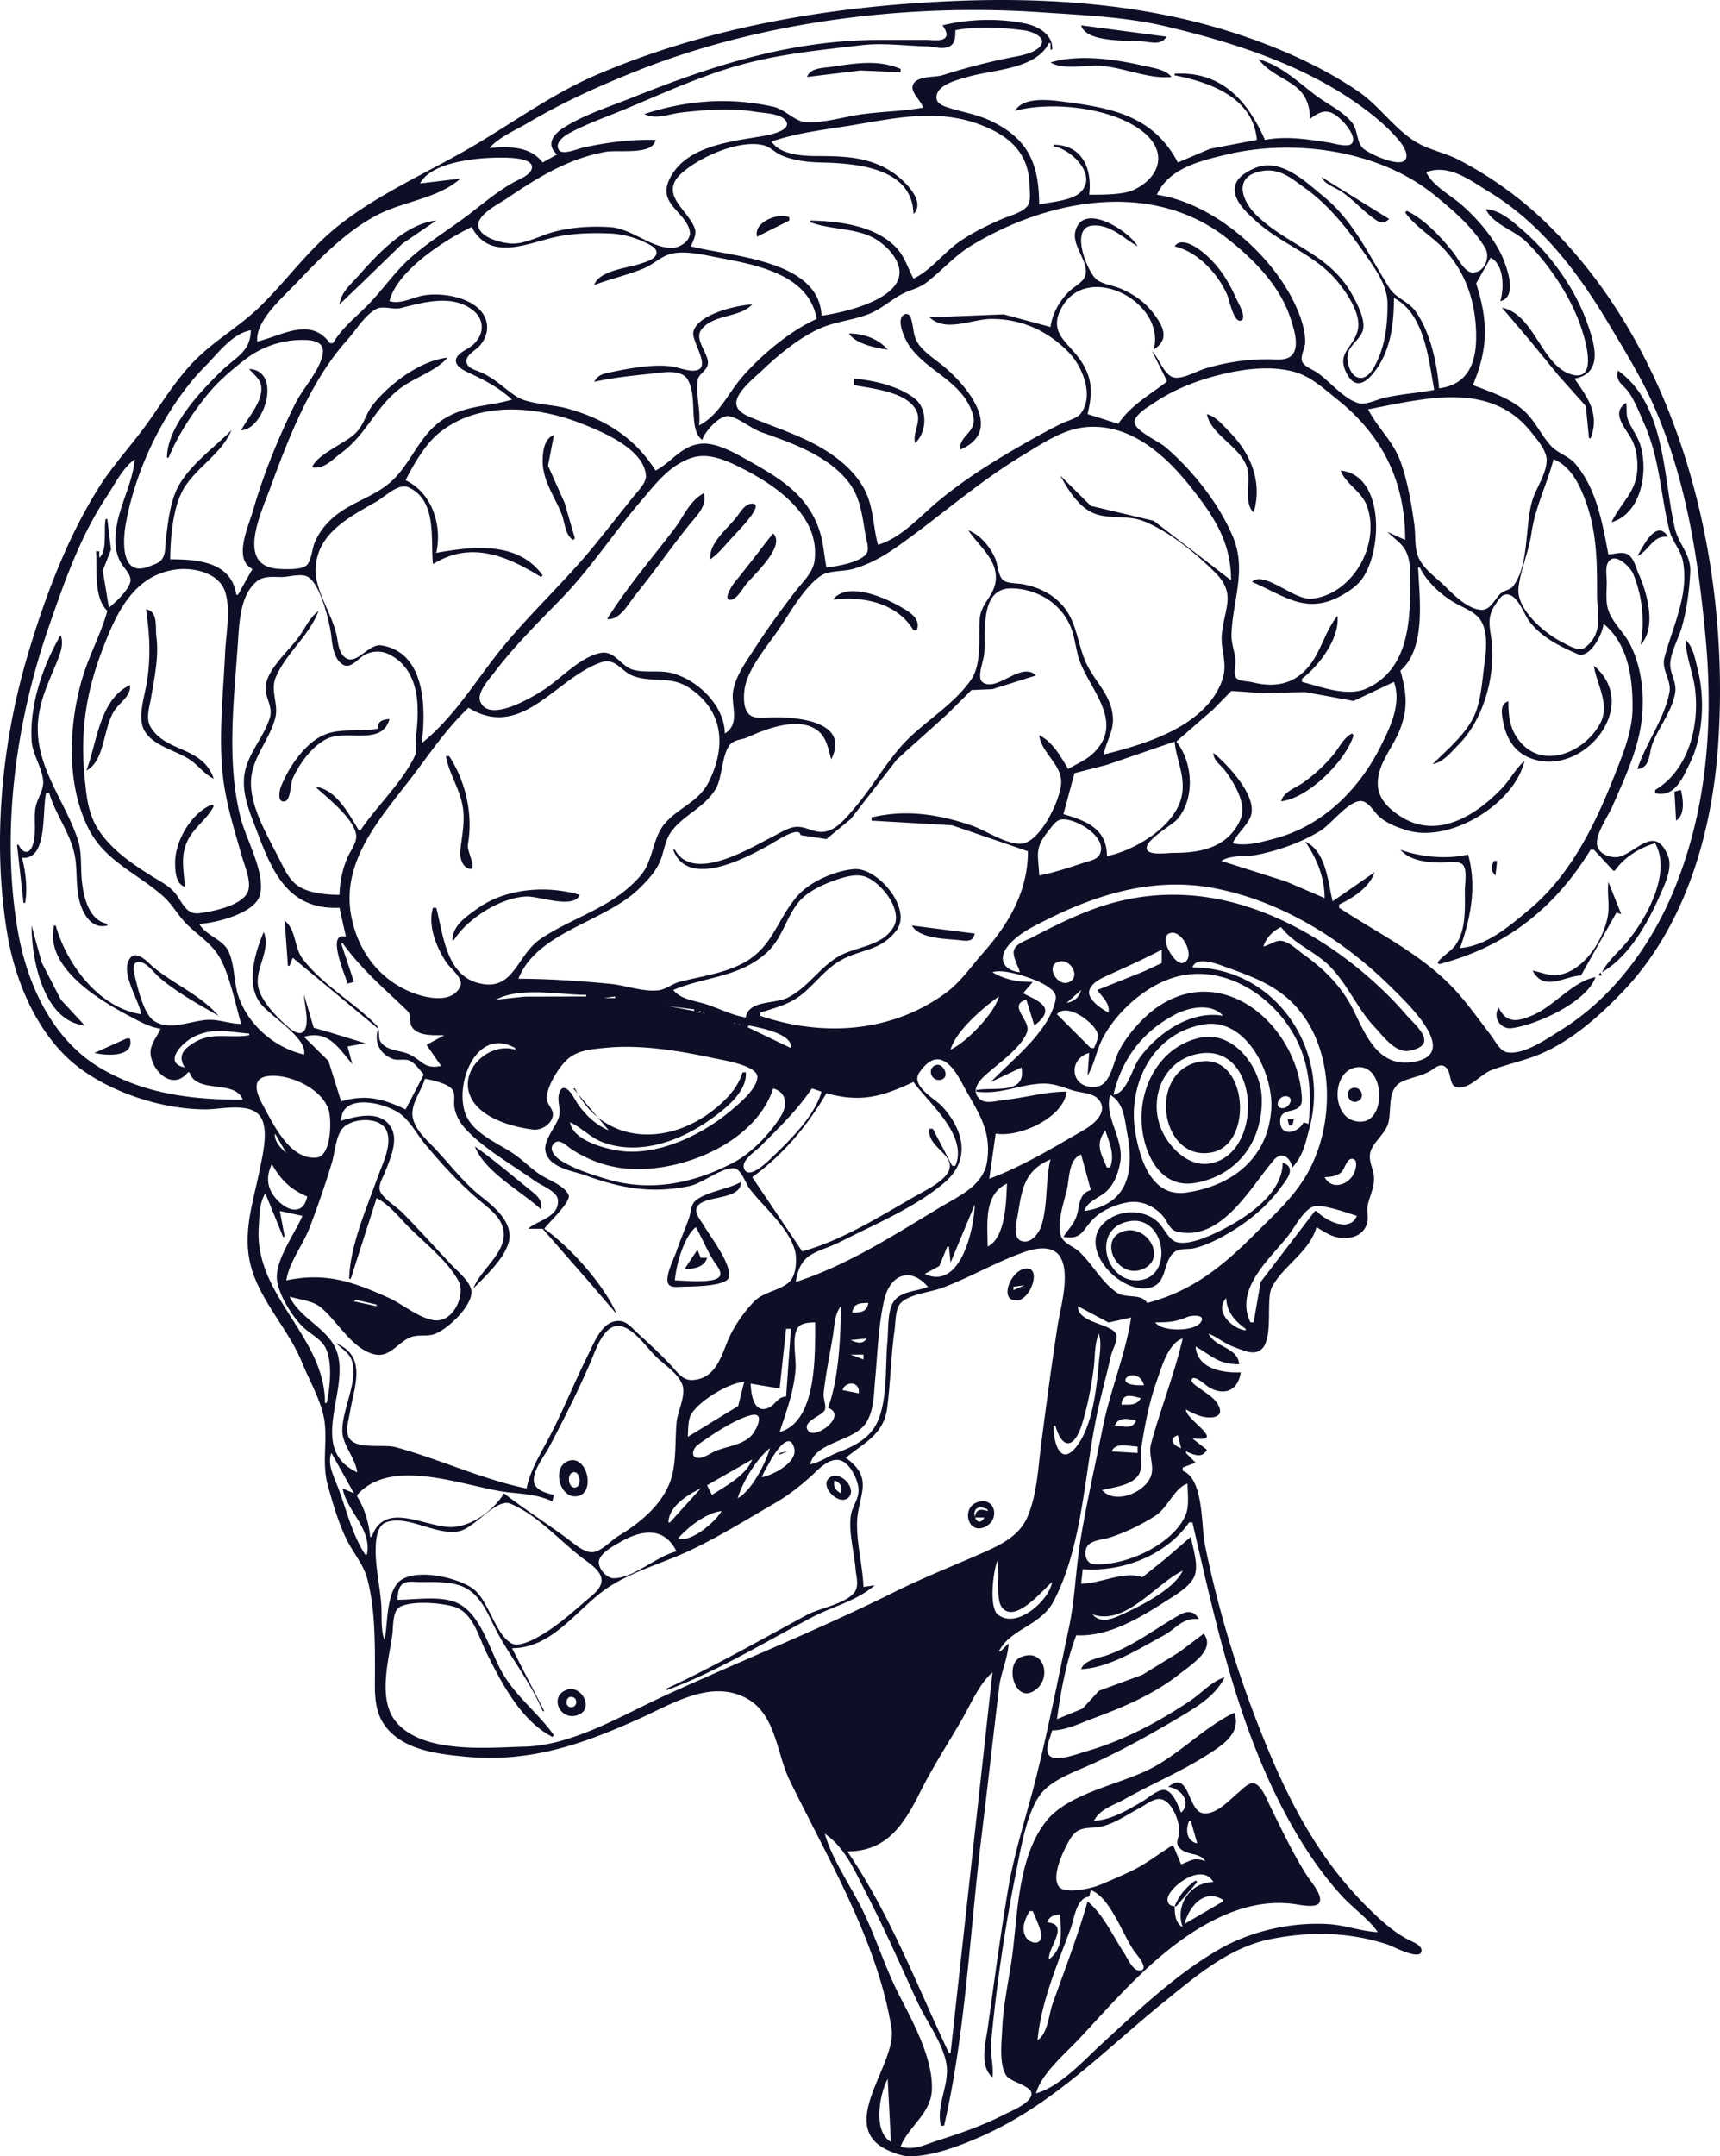
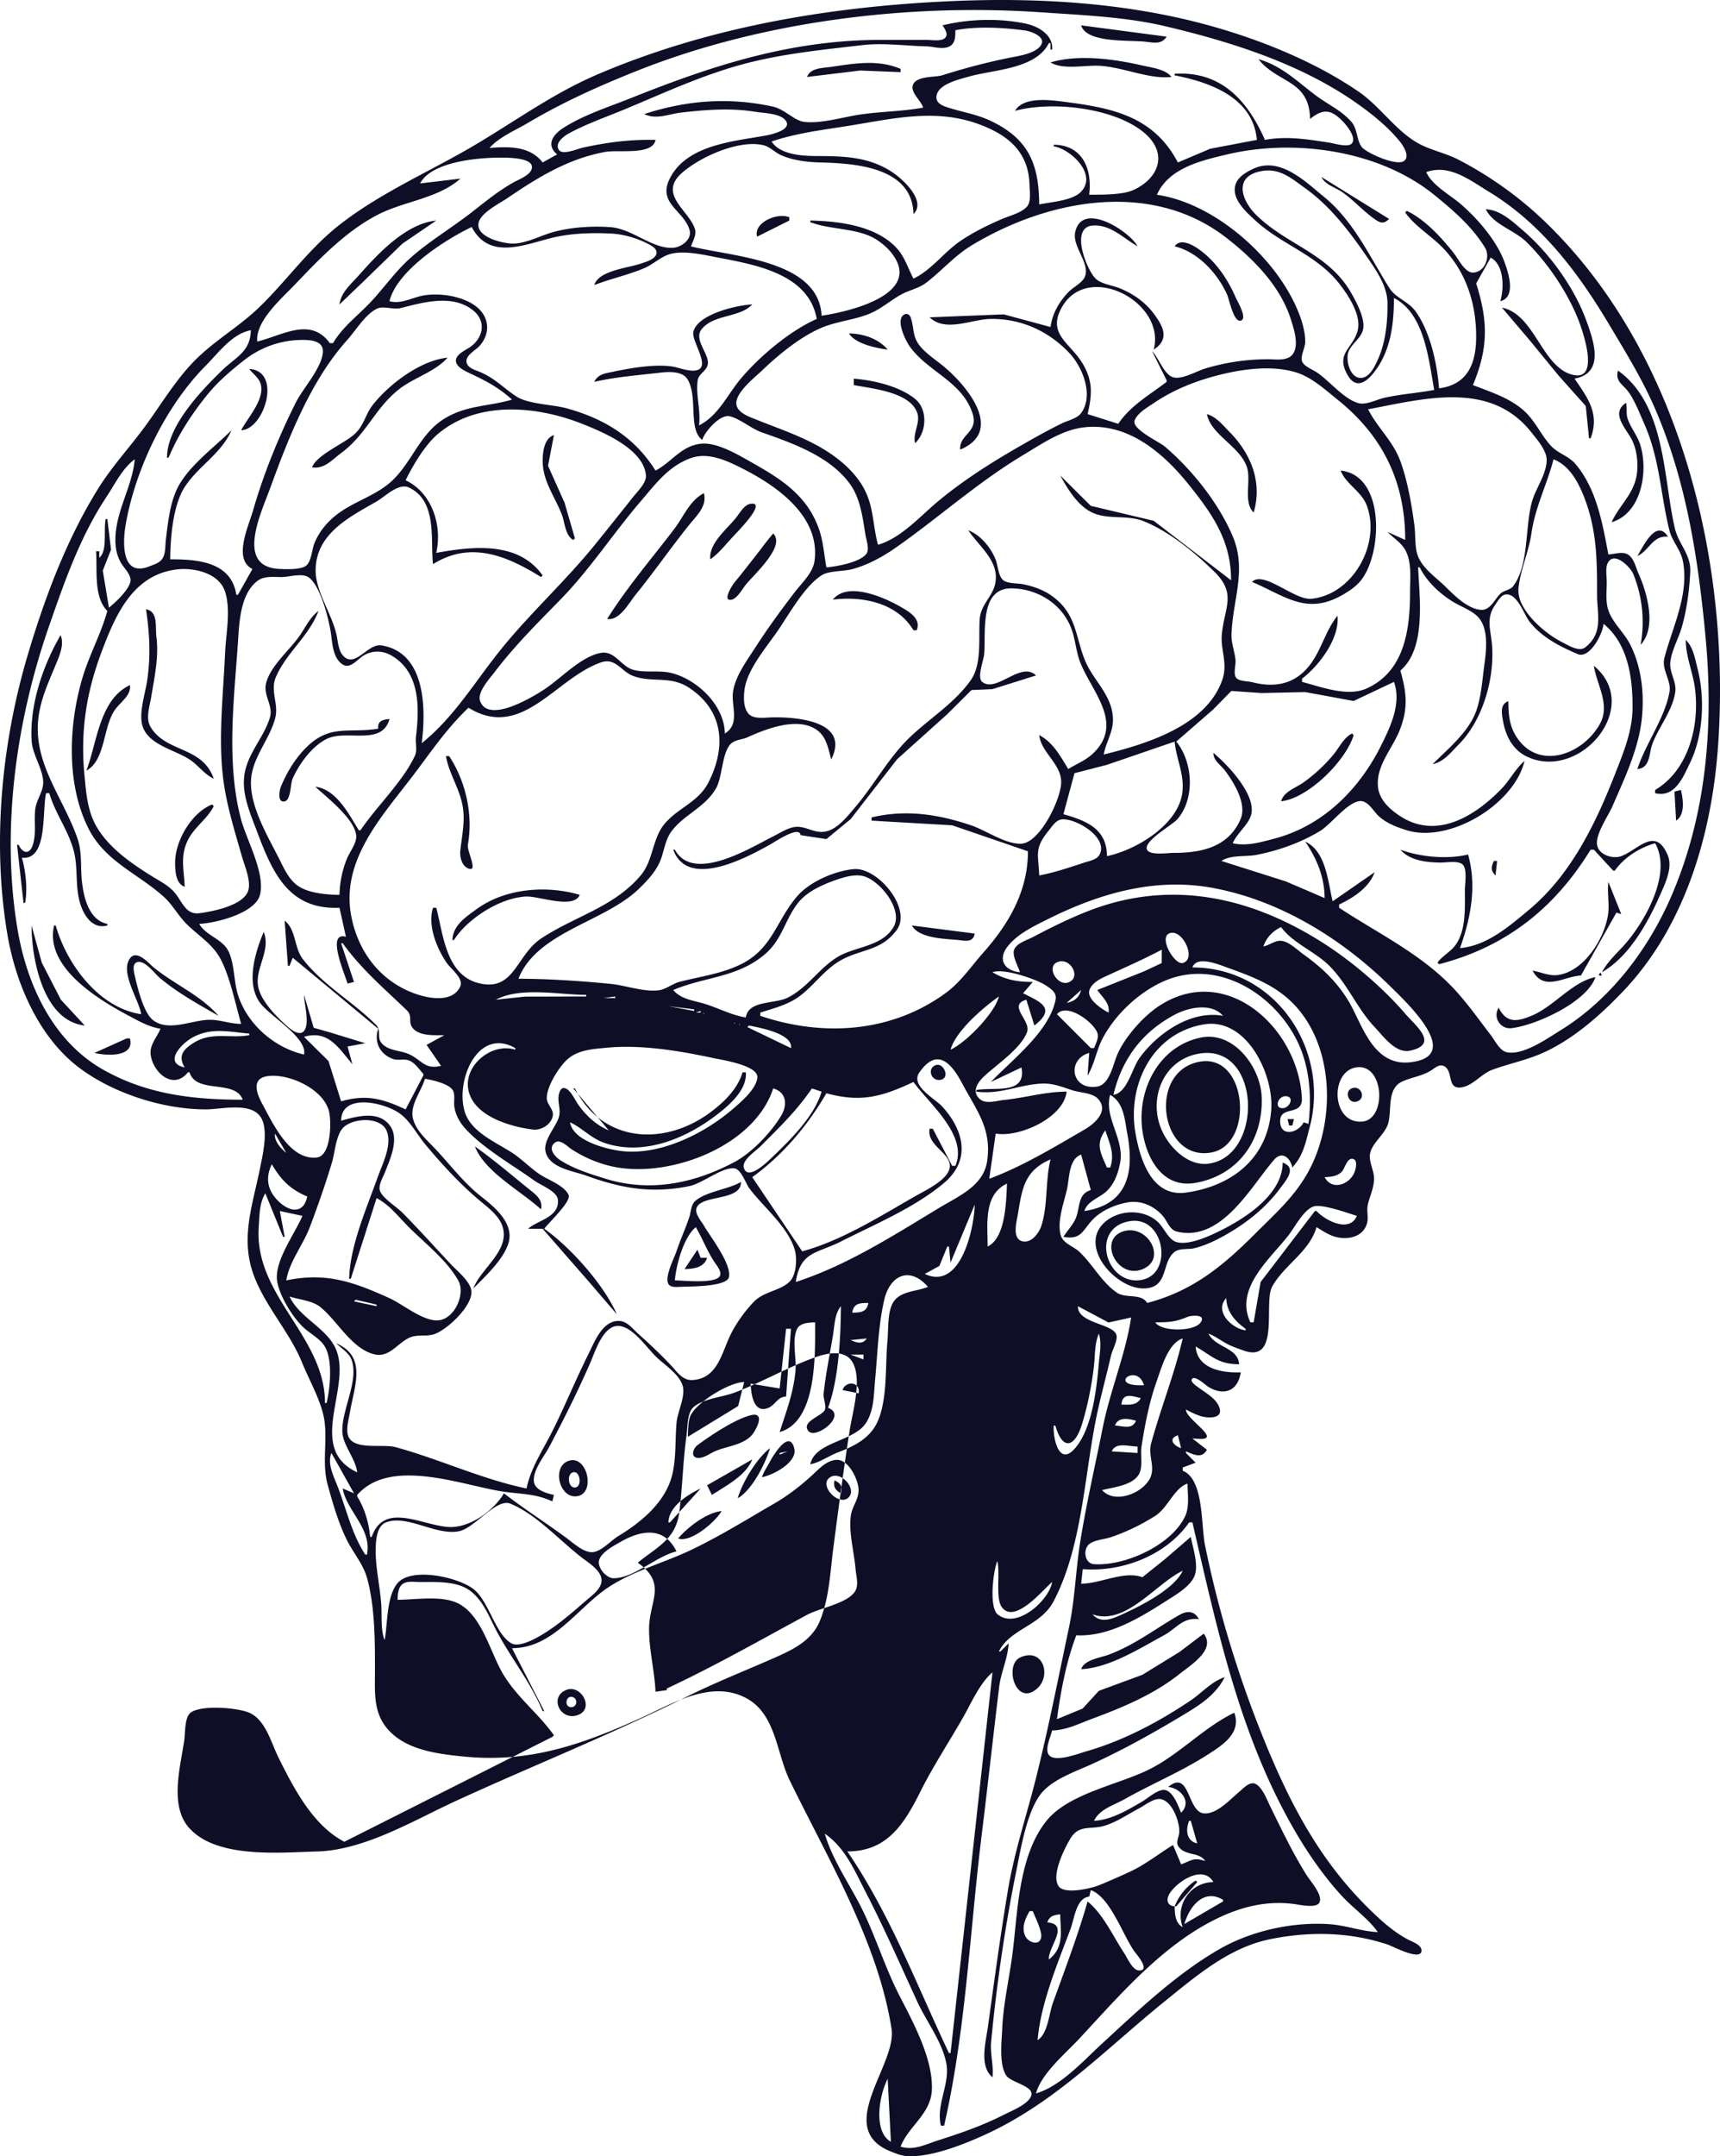
<svg xmlns="http://www.w3.org/2000/svg" xml:space="preserve" width="1066.817" height="1336.677" viewBox="0 0 282.262 353.663">
-   <path d="M152.93 255.587v-.529l2.116-.793-1.588-1.588v-.265c1.306.533 2.606 1.246 3.44-.264l-2.381-1.852 1.07.064c3.93.212-2.259-3.29-2.129-4.827.686.39 1.376.723 2.117.998 1.37.51 4.47.683 3.167-1.768-.613-1.155-2.143-2.022-3.166-2.787-.266-.2-1.586-1.013-1.08-1.496.539-.514 2.214 1.098 2.667 1.368 2.576 1.536 4.834.638 5.291-2.4-2.882.124-7.127-.508-7.408-4.233 2.695 1.516 3.655 2.908 7.144 2.91-.213-2.797-3.883-2.686-5.027-5.027 1.237.469 2.24 1.326 3.44 1.878.765.353 1.584.64 2.38.916 5.965 2.074 3.19-7.858 4.609-10.467 1.947-3.581 6.083-5.663 7.298-9.79.945.57 1.847 1.197 2.91 1.53 2 .626 4.632.213 5.343-2.06.331-1.057-.078-2.115.167-3.174.353-1.525 1.093-2.875 1.005-4.498-.064-1.192-.82-2.541-.666-3.704.254-1.92 2.566-3.303 3.047-5.291.53-2.185-.23-5.515 2.22-6.667 1.563-.735 3.26-.891 4.759-1.827.589-.367 1.315-1.083 2.067-.752 1.703.75.432 3.927 2.96 3.514 1.877-.306 3.255-2.227 5.027-2.881 2.788-1.03 5.736-1.595 8.467-2.846 4.925-2.257 9.247-6.095 12.954-9.973 10.276-10.75 14.648-26.008 15.645-40.481 2.066-30.003-6.218-64.57-28.6-85.98-4.103-3.925-8.969-7.387-14.022-9.995-2.191-1.131-4.805-1.606-6.88-2.842-3.567-2.127-6.05-5.958-9.524-8.332-7.445-5.088-16.71-8.762-25.4-11.079-13.305-3.547-27.603-4.354-41.275-3.755-19.814.867-39.833 4.166-58.209 12.03-7.872 3.368-14.36 8.318-21.695 12.491-6.943 3.95-14.557 7.337-20.902 12.385-4.937 3.927-8.472 9.04-12.966 13.364-3.492 3.36-7.694 5.622-11.088 9.271-2.917 3.138-5.136 6.882-7.666 10.32-2.495 3.388-5.358 6.469-7.59 10.053-5.205 8.356-8.76 17.84-11.564 27.252-4.314 14.477-5.878 30.848-3.387 45.773 1.354 8.119 5.161 17.073 11.927 22.099 5.595 4.156 13.663 6.73 20.638 6.74 2.74.005 8.063-1.441 9.328 1.853.858 2.232.012 5.68-.438 7.937-1.019 5.102-2.793 10.097-1.61 15.346 1.354 6.014 6.262 10.756 8.542 16.404 1.185 2.938 3.22 6.396 3.667 9.525.503 3.532-.446 6.983.552 10.584.821 2.964 1.762 6.242 3.138 8.996 1.083 2.166 2.704 3.965 3.343 6.35 1.264 4.714 1.259 10.228 1.259 15.08 0 3.532-.334 6.942 2.24 9.745 3.029 3.298 8.116 3.904 12.312 4.323 10.69 1.07 19.232-1.892 28.84-6.21 5.326-2.395 11.643-6.44 17.462-3.406 4.96 2.586 5.006 9.013 7.212 13.54 6.221 12.765 14.491 26.547 16.709 40.746.921 5.899-9.596 16.33-.108 20.118.945.377 1.88.745 2.91.77 3.978.097 9.144-1.975 12.7-3.608 11.4-5.234 19.756-14.07 29.369-21.83 5.146-4.153 10.53-8.781 17.198-10.147 6.435-1.319 13.006-1.225 19.314.852.87.286 5.335 2.703 5.577 1.117.154-1.005-1.465-1.543-2.137-1.892-2.588-1.345-4.83-3.441-6.88-5.488-7.36-7.35-12.035-15.886-16.027-25.4-4.553-10.851-8.139-22.328-10.483-33.867-.662-3.257-.158-10.784-3.652-12.17m12.436-231.51c3.162 4.001 8.333 3.334 8.466 9.789 2.184-1.731 3.47-1.608 5.507.553.589.623 2.117 2.532 1.354 3.46-.601.733-2.89.006-3.686-.117-3.57-.551-6.992-1.124-10.583-.457-2.834-6.392-7.107-11.304-14.817-10.848v.265c5.825 1.13 12.889 3.652 13.494 10.583l-7.673 1.46-5.292 2.244c-3.947-7.493-10.568-8.892-18.256-9.901-2.443-.321-7.047-1.019-8.467 1.435 6.03-1.645 16.253-.528 21.163 3.563 3.825 3.186 2.72 7.255-1.583 9.355-1.846.9-5.352.823-7.409.84.521-4.12-1.03-8.16-5.82-8.202v.265c2.724.408 7.338 4.67 4.383 7.537-1.427 1.384-4.878 1.598-6.765 1.988-.055-6.642-1.747-10.74-7.937-13.691-2.333-1.112-4.722-1.444-7.144-2.236-.995-.326-2.043-.806-1.732-2.055.444-1.787 3.647-2.518 5.172-2.957 4.159-1.198 11.079-1.21 13.229-5.52h.264v1.059h.265c.216-2.347-2.212-3.791-4.233-4.23-4.367-.947-9.427-.806-13.759.26.36.548 1.078 1.518.366 2.11-.668.556-2.204.272-3.012.272h-7.408c-14.723 0-27.487 4.116-41.01 9.525-3.692 1.477-7.743 2.743-11.112 4.885-1.777 1.13-2.925 2.824-1.06 4.376l-2.38 1.322c-2.099-2.721-5.575-2.628-8.732-2.38 1.704-1.86 4.211-2.864 6.35-4.13 5.722-3.384 11.565-6.002 17.727-8.465 20.46-8.178 44.575-11.15 66.41-9.655 6.643.455 13.875.739 20.374 2.274 11.052 2.61 22.694 6.292 32.014 13.029 2.336 1.688 4.709 3.637 6.525 5.888.534.662 1.7 2.397.723 3.166-1.199.945-5.884-1.184-6.824-2.106-1-.984-.78-3.035-1.803-4.234-1.62-1.9-3.77-2.82-5.72-4.262-3.075-2.274-5.738-5.01-9.57-6.058m-29.104-5.556c.88 2.965 8.009 2.379 10.584 2.687 1.35.161 2.617.467 3.44-.835zm-25.929 13.494c-3.456.641-7.082.627-10.583 1.17-2.717.422-6.234 1.497-8.968 1.161-1.574-.193-3.214-2.077-5.055-2.484-7.23-1.597-14.18-1.062-21.167 1.21 2.014.97 3.993-.012 6.086-.25 4.089-.466 8.083-.78 12.17-.122 1.298.208 3.942.264 4.863 1.316 1.425 1.627-2.36 2.433-3.275 2.598-5.233.942-12.882 1.503-15.653 7.042-2.055 4.11 2.382 5.25 3.257 8.467.414 1.523-1.367 2.786-2.685 2.878-3.38.239-6.736-3.132-10.319-3.384-2.996-.21-6.355-.001-9.26.774-2.131.569-4.402 1.86-6.615 1.92-1.62.045-6.025-.973-5.774-3.246.19-1.722 3.43-3.307 4.716-4.182 5.046-3.434 10.04-6.51 16.14-7.612 2.12-.384 7.791.606 8.201-1.965-4.192-.086-7.777.376-11.906 1.268-.83.179-3.287 1.26-3.91.42-.81-1.088.733-2.276 1.53-2.713 2.897-1.59 6.207-2.73 9.26-3.999 6.394-2.66 12.593-5.553 19.314-7.371 6.445-1.744 12.982-2.36 19.58-3.14 3.498-.413 7.086.108 10.582.193 1.16.029 2.561.542 3.676.065 1.113-.477 1.078-1.686 1.087-2.714 3.6-.669 7.761-.442 11.377.042 1.083.144 3.838 1.114 2.485 2.656-1.066 1.216-3.628 1.547-5.13 1.852a105 105 0 0 0-10.849 2.833c-1.269.402-4.354.043-4.875 1.669-.375 1.17 1.39 2.539 1.7 3.648m20.902-7.409c2.004 1.2 5.4.478 7.673.533 4.007.098 8.31 2.258 12.171 1.849-.875-1.255-3.325-1.551-4.762-1.882-4.574-1.053-10.515-1.887-15.082-.5m-39.952 2.382 8.731-1.059 6.615.265v-.53c-3.684-1.585-7.562-.898-11.377-.336-1.38.204-3.441.144-3.969 1.66m83.08 3.704 1.058.793zM108.744 60.06c-.882-1.653-1.438-3.579-2.733-4.98-3.418-3.7-9.404-4.446-14.2-4.545v.265c3.5 1.349 8.012.875 11.112 3.028.824.572 1.578 1.214 2.201 2.003 5.315 6.727-6.722 9.617-11.461 10.315-.423-9.218-14.894-9.686-21.432-11.377.324-.912.967-1.915.63-2.91-1.026-3.039-6.02-5.61-2.168-9.084 2.906-2.622 9.399-5.578 13.445-4.591 1.084.264 1.89 1.202 2.91 1.644 1.945.843 4.245 1.127 6.35 1.179 5.654.138 15.18.706 15.346 8.47 2.17-2.133-1.689-5.685-3.44-6.851-3.959-2.636-8.141-2.652-12.7-2.674-2.273-.011-5.819-.282-7.144-2.381 4.442-1.5 8.891-1.944 13.494-2.711 7.153-1.192 13.896-2.697 20.902.015 4.676 1.81 7.806 4.6 7.934 9.84.025 1.018.306 2.71-.42 3.535-.913 1.035-2.838 1.49-4.074 2.021-2.362 1.013-4.752 2.19-6.88 3.637-2.646 1.8-4.79 4.81-7.672 6.152m80.962-11.112-.264.265c1.641 2.323 4.277 3.812 6.237 5.865 3.852 4.035 5.469 9.285 5.403 14.772-.052 4.366-1.557 7.617-6.084 8.202-.322-4.075-1.456-9.351-3.913-12.696-1.133-1.542-3.237-2.155-4.23-3.736-3.189-5.076-5.859-10.961-10.643-14.89-3.36-2.76-7.433-6.827-11.906-4.59-1.21.606-2.532 1.392-2.795 2.84-.4 2.205 1.9 4.212 3.324 5.532 4.294 3.98 10.04 5.6 13.755 10.342 1.445 1.845 3.683 5.15 3.06 7.673-.732 2.963-3.6 3.693-1.78 7.144 1.589 3.012 3.641 1.051 5.046-1.058 2.24-3.366 2.674-7.447 2.674-11.378 5.051 2.587 5.688 10.108 6.614 15.082-2.714.511-5.512.682-8.202 1.293-1.24.282-2.97 1.22-4.233.87-2.439-.674-4.76-3.671-6.88-5.073-.683-.452-2.224-1.02-2.413-1.91-.192-.9.567-2.128.557-3.118-.024-2.171-.86-4.414-1.79-6.35-3.913-8.144-13.363-16.37-22.547-17.727 1.94-4.354 7.157-5.569 11.377-6.58 11.124-2.666 25.054-.75 34.131 6.605 3.082 2.497 6.297 5.265 8.361 8.706.87 1.452-.046 3.989-2.007 4.035-1.338.031-2.46-2.337-3.18-3.24-2.031-2.549-4.692-5.462-7.672-6.88M13.494 70.644h-.53c-3.168-4.392-7.87-1.221-11.906-.265-.34-3.311 3.964-7.03 6.096-9.26 4.087-4.275 8.426-8.845 13.748-11.573 4.255-2.182 9.88-2.648 13.494-5.89l-6.615.794c1.9-3.657 9.875-4.275 13.494-4.232 1.011.012 5.297.008 4.828 1.813-.284 1.096-2.093 1.743-2.976 2.236-2.462 1.374-4.664 3.186-6.88 4.915-3.241 2.53-7.005 4.767-10.053 7.485-2.52 2.245-4.346 4.944-6.639 7.358-2.045 2.154-4.552 4.008-6.061 6.619m165.1 92.604v-.53c2.287-1.068 4.974-2.8 5.82-5.29l-6.879 4.762c-.795-3.23-1.063-8.174-4.497-9.79 1.903 2.824 3.165 5.815 3.175 9.26l-6.35-2.726-10.584-3.359c1.52-1.038 4.033-.65 5.821-1.008 3.636-.726 7.134-1.972 10.319-3.874 1.852-1.107 4.534-4.784 6.614-4.939 1.256-.093 2.18 1.613 2.956 2.364 1.3 1.257 3.02 1.898 4.717 2.423 6.951 2.152 17.609-4.191 19.315-11.37-1.455 1.237-2.375 3.103-3.715 4.498-4.364 4.543-10.674 8.45-16.658 4.577-1.718-1.112-3.465-2.682-3.676-4.842-.338-3.446 2.348-6.213 3.557-9.26 1.427-3.598 1.143-6.2.119-9.79 4.286-3.674 3.123-11.993 2.91-16.933h.265c1.179 2.366 3.312 4.344 5.556 5.702 1.365.825 3.347 1.478 4.312 2.792 1.408 1.918 1.056 5.184.75 7.38-.37 2.658-.545 6.02-1.672 8.467-1.417 3.076-4.48 5.59-6.83 7.938 1.811-.365 2.977-1.916 4.234-3.175 3.916-3.922 5.887-10.562 5.532-16.14-.171-2.691-1.12-4.52.544-6.879.443-.627.97-1.675 1.871-1.653 1.83.045 2.835 3.366 3.795 4.564 2.02 2.522 4.93 3.993 7.837 5.227 1.966.835 4.144-3.376 4.233-4.963 4.061 3.306 4.786 8.886 4.763 13.759-.02 3.92-1.555 7.525-2.964 11.112-3.17 8.068-7.207 16.329-13.97 21.982-3.25 2.717-6.976 5.97-11.377 6.329 1.753-4.898 2.782-10.157 1.323-15.346-3.453.822-7.803.421-11.112-.794 1.552 1.81 4.346 2.089 6.614 2.116.942.01 2.76-.349 3.545.273.878.695.424 3.224.424 4.226 0 2.842.227 6.535-1.508 8.985-.817 1.154-2.144 1.776-2.99 2.92l.265.265c10.913-2.83 18.918-9.094 24.87-18.785h.53l3.175 3.44h.264c1.543-2.185 4.056-3.761 6.615-4.498 2.743 4.824-1.395 12.31-4.584 16.14-1.43 1.716-3.08 3.025-4.147 5.026 4.5-2.601 7.517-8.075 9.561-12.7.718-1.624 1.724-3.733 1.491-5.556-.072-.564-.293-1.088-.556-1.587-1.99-3.785-4.673-.195-7.321.794-1.375.514-3.708-.191-3.97-1.854-.278-1.755 1.843-4.755 2.535-6.349 2.003-4.618 4.338-9.477 4.83-14.552.389-4.025-.083-8.263-1.906-11.906-.98-1.959-2.82-3.51-3.57-5.556-.538-1.464-.3-3.23-.3-4.763 0-.888-.255-2.273.16-3.087 1.052-2.07 3.74.698 4.177 1.764 1.501 3.652 1.941 7.75 1.219 11.642 2.685-2.83 1.06-8.572-.326-11.642-.467-1.035-.752-2.604-1.82-3.203-.877-.493-2.19-.013-3.146.028-.955-5.067-1.922-10.724-5.378-14.815-1.149-1.36-2.848-1.724-4.01-2.968-1.642-1.76-2.577-4.058-4.38-5.716-2.33-2.142-5.56-3.159-8.457-4.282 2.501-6.007 2.529-10.416.53-16.669l2.38-4.233c2.225 1.164 2.217 5.016 1.588 7.144 2.69-.662 1.283-4.844.607-6.615-1.31-3.433-4.45-7.065-7.222-9.409-1.807-1.528-4.531-2.964-5.556-5.143 3.797-1.384 7.188 1.327 10.319 3.229 8.559 5.198 14.592 13.196 19.632 21.642 2.73 4.574 5.545 9.112 7.654 14.023 5.085 11.84 7.003 24.332 8.213 37.041 1.376 14.45.29 29.086-5.49 42.598-3.795 8.874-10.072 17.18-18.367 22.275-2.147 1.319-6.003 4.068-8.707 3.546-1.18-.227-1.968-1.929-2.64-2.802-1.836-2.384-3.619-4.907-5.632-7.144-5.404-6.004-12.66-9.4-19.27-13.758m-12.7-120.828c2.991-.524 4.865 1.195 7.145 2.824 4.33 3.095 7.588 7.526 10.575 11.906 1.385 2.03 2.883 4.356 2.917 6.88.043 3.17-.31 6.617-1.672 9.524-.474 1.014-1.286 2.663-2.56 2.787-1.922.188-2.721-3.005-2.133-4.374.595-1.385 2.25-2.279 2.405-3.857.168-1.708-1.028-3.956-1.824-5.404-3.705-6.742-10.488-8.008-15.645-12.975-2.566-2.471-3.925-6.483.793-7.31m9.79.97c.698 1.337 2.243 1.662 3.439 2.498 1.97 1.377 3.565 3.263 5.556 4.585.872.579 1.417.5 2.117-.203zm-27.78 28.576 2.38 4.762v.265c-2.863 2.2-5.855 3.83-7.937 6.879l-5.027-1.588c.713-3.11.922-5.305-.761-8.202-2.007-3.452-5.929-4.852-3.498-9.26 4.24-7.685 17.17-.917 15.107 6.88 2.569-1.653 1.668-3.663.063-5.822-1.468-1.973-3.37-3.297-5.62-4.23-1.221-.507-3.174-.696-4.084-1.701-1.487-1.643-4.055-8.271-.414-8.588 2.916-.254 5.09 2.085 7.409 3.407-1.248-2.405-9.055-7.519-10.23-2.38-.554 2.415 2.446 5.087 1.593 7.32-.399 1.044-1.907 1.73-2.664 2.513-1.567 1.622-2.683 3.533-2.987 5.776l-7.673-2.072-12.17.484c2.604 2.52 6.905.298 10.054.266 5.016-.052 9.481 2.002 12.885 5.6 2.136 2.258 4.084 6.955 1.894 9.877-.649.867-2.196 1.193-3.138 1.655-2.346 1.154-4.612 2.428-6.879 3.73-4.707 2.702-9.321 5.623-13.494 9.1-2.938 2.45-6.018 5.99-9.79 7.079-.705-2.512-.728-5.222-1.61-7.673-1.336-3.71-4.59-6.452-7.914-8.354-3.254-1.863-6.85-3.06-10.319-4.452-1.131-.454-3.2-1.107-3.397-2.544-.257-1.876 3.012-4.415 4.19-5.542 2.721-2.601 6.294-5.558 9.79-7.031 2.539-1.07 5.407-1.276 7.938-2.332 1.923-.803 3.46-2.246 5.292-3.204 1.332-.696 2.742-.93 3.968-1.87 2.547-1.956 4.637-4.415 7.409-6.092 12.498-7.56 29.499-10.815 41.804-1.266 4.4 3.414 8.847 7.881 10.576 13.318.487 1.531 1.326 4.012.489 5.54-.796 1.455-2.798 1.075-4.186 1.075-3.56 0-6.898.494-10.319 1.513-1.363.406-3.832 1.85-5.243 1.453-1.546-.435-2.392-3.209-3.488-4.29m54.769-23.283c1.173 2.494 4.647 3.411 6.604 5.316 3.668 3.568 7.223 8.893 8.915 13.734.595 1.703 3.058 9.127-1.232 8.114-5.1-1.205-6.225-9.931-11.641-11.024l4.717 5.556 4.547 5.556 4.49 5.028.533 5.291h.265c1.519-4.055-.484-6.628-2.646-9.79 5.023-.906 3.149-6.186 1.933-9.524-1.977-5.428-6.048-11.056-10.4-14.782-1.748-1.497-3.691-3.35-6.085-3.475M83.079 53.181l5.292-2.646v-.529c-1.848-.845-5.928.814-5.292 3.175M14.552 64.294l3.866-3.704 6.453-6.26 5.556-3.795c-5.02.515-9.592 5.48-12.713 8.996-1.258 1.417-2.943 2.8-3.162 4.763m21.696-12.7c3.052 5.833 9.374 2.529 14.023 1.588 2.853-.577 5.828-.648 8.731-.52 2.05.091 4.266.71 6.085 1.65.608.314 1.72.862 1.457 1.727-.274.897-1.745 1.28-2.515 1.549-2.126.743-6.931 1.127-7.673 3.53 2.69-1.037 5.546-1.645 8.202-2.768 1.575-.666 2.802-1.992 4.498-2.383 2.224-.513 5.196.175 7.409.602 6.198 1.195 15.071 2.631 16.404 10.106-4.4 1.932-9.381 6.136-12.457 9.79-2.245 2.669-3.62 6.002-6.858 7.673.313-2.478-.566-4.997-.221-7.381.177-1.227 1.71-1.598 1.682-2.938-.033-1.683-2.328-3.83-1.036-5.453 1.992-2.505 6.263-1.86 8.306-4.072-2.507.108-8.991 1.595-9.664 4.502-.332 1.434 2.62 5.34.85 6.185-1.159.553-3.207-.352-4.415-.52-2.859-.395-6.705.257-9.525.856-1.347.285-2.512.363-3.175 1.677 3.605-.824 7.19-1.08 10.848-1.512 1.36-.16 3.572-.275 4.424 1.043 1.81 2.799.071 8.253 2.455 9.994.373-1.323 2.912-4.255 4.498-3.882 1.696.398 3.533 2.033 5.292 2.65 5.048 1.77 11.1 3.903 14.39 8.376 1.798 2.444 2.125 5.565 2.609 8.466.134.807.668 2.258.181 3.003-.949 1.454-4.984 2.157-6.597 2.289-.396-2.134-.506-4.286-1.243-6.35-1.988-5.566-6.318-8.213-11.192-10.96-2.182-1.23-5.592-3.274-8.202-2.966-3.251.383-4.746 3.02-7.409 4.4-3.446-5.494-8.404-8.497-14.552-10.206-2.325-.646-6.34-.667-8.31-1.97-2.273-1.505-3.567-3.068-6.242-4.116-.707-.277-1.718-.585-1.896-1.445-.24-1.158 1.436-1.956 2.08-2.66 1.844-2.014 1.726-4.726-.46-6.479-2.169-1.74-6.045-2.321-8.72-1.84-1.867.336-3.645 1.46-5.556.936 1.199-4.986 9.09-10.078 13.494-12.171m115.358 3.175c3.81.905 7.066 4.447 8.615 7.937.342.77 1.046 4.467 2.177 4.254 1.27-.238-.497-3.17-.738-3.725-1.337-3.092-3.3-6.011-6.085-7.993-1.07-.761-3.064-1.852-3.969-.473M42.863 79.904c-3.773 1.118-7.273.894-10.848 2.972-4.071 2.365-5.342 6.775-8.478 9.989-2.709 2.777-6.523 3.608-9.514 5.962-1.564 1.23-2.831 2.777-3.584 4.625-.404.99-.504 3.022-1.371 3.697-.892.694-3.478.586-4.57.513-6.991-.47-2.83-9.116-1.335-13.206 3.05-8.345 6.669-17.673 12.667-24.341 1.43-1.589 2.875-4.095 4.808-5.098 1.074-.558 2.723.184 3.968-.13 3.654-.923 8.478-2.33 11.858.372 2.246 1.797 1.677 4.532-.491 6.035-.758.525-2.609 1.294-2.28 2.5.262.958 1.75 1.55 2.555 1.934 2.556 1.22 4.471 2.242 6.615 4.176m73.554 8.202c7.53-3.157.733-10.95-3.175-14.019-.994-.78-2.011-1.49-2.907-2.389-1.939-1.946-1.331-3.147-2.05-5.27-.142-.422-.587-.719-1.02-.5-1.58.8.206 4.336.854 5.245 3.011 4.224 8.69 5.754 10.356 11.112.932 2.998-2.29 3.366-2.058 5.821M0 68.527c-.074 3.566-2.453 4.366-4.762 6.619-3.49 3.404-8.982 9.134-8.996 14.283h.264c1.582-3.799 3.78-7.124 6.35-10.319 1.738-2.158 3.913-3.988 6.086-5.7a15.47 15.47 0 0 1 9.525-3.295c1.4 0 3.564.148 3.351 2.116-.286 2.644-3.265 5.812-4.46 8.202C4.532 86.085 2.088 92.087.342 98.16c-.733 2.55-3.295 7.938-.077 9.525l-2.382 4.234h-.264c-.819-5.46-6.44-5.821-10.848-5.821.029-3.53.44-8.894 2.41-11.906 2.215-3.388 5.99-5.429 7.644-9.26-3 3-7.676 6.286-9.242 10.318-.939 2.417-1.22 5.116-1.53 7.673-.141 1.162.054 2.652-.95 3.488-.495.412-1.182.616-1.772.85-4.498 1.794-4.427-3.696-3.846-6.984 1.61-9.106 6.598-19.389 13.107-25.93 2.086-2.095 4.341-5.266 7.408-5.82m98.16.53c1.038 1.702 4.469 2.402 6.35 2.645-1.544-1.814-4.022-2.626-6.35-2.646m-88.106 21.96c2.03.312 3.232-1.21 4.763-2.34 4.17-3.077 5.526-7.342 9.525-10.487 2.384-1.875 5.988-2.89 7.937-5.164-4.438.445-9.599 4.35-12.263 7.748-1.264 1.614-1.418 3.408-3.084 4.875-1.667 1.47-6.186 3.378-6.878 5.369M-.265 74.877c.588.772 1.556 1.435 1.857 2.385.802 2.54-2.136 5.622-3.18 7.67 3.818-.125 6.761-9.757 1.323-10.055m189.707 28.046-2.91-1.323c1.02 1.067 2.348 1.795 3.024 3.175.98 2.005.68 4.456.68 6.615 0 6.105-.834 13.068-7.144 15.9-3.138 1.408-7.45-.273-10.584-1.084v-.529c2.769-2.11 6.204-6.588 5.821-10.319-1.92 2.342-2.61 5.49-4.434 7.938-2.451 3.29-5.8 3.925-9.589 2.951-.735-.189-2.396-.091-2.727-.919-.314-.784.106-1.97.005-2.826-.154-1.31-.678-2.65-.649-3.969.123-5.543 2.555-10.611.229-16.14-2.303-5.471-6.659-10.937-11.146-14.771-.95-.813-5.5-2.874-4.98-4.29.454-1.238 2.095-2.144 3.128-2.847 3.284-2.234 7.01-3.693 10.848-4.648 3.892-.969 8.51-1.586 12.436-.42 2.621.78 4.787 2.814 6.879 4.487 7.378 5.903 11.112 13.422 11.112 23.019m34.925-27.781c-.537 1.878.926 2.29 1.861 3.705 1.011 1.529 1.707 3.353 2.444 5.026 2.578 5.851 2.633 11.447 4.122 17.462.45 1.819 1.83 3.145 2.208 5.028 1.085 5.416-1.684 10.808-3.017 15.875-.525 1.991 1.165 3.68.823 5.631-.745 4.248-3.91 8.458-5.266 12.625 2.176-.17 1.858-2.581 2.504-4.234 1.07-2.735 3.347-5.506 3.722-8.466.207-1.633-.977-3.126-.824-4.763.183-1.952 1.355-3.934 1.894-5.82.825-2.893 1.226-5.998 1.38-8.996.15-2.924-1.898-4.573-2.507-7.144-1.97-8.308-1.444-20.248-9.344-25.93M98.954 76.466v1.058c3.012.584 9.125 1.107 10.386 4.498.62 1.665-.756 3.33-.332 5.027 1.945-1.79 2.103-5.573-.005-7.268-2.596-2.088-6.785-3.049-10.049-3.315m84.402 5.027c9.2-1.734 19.987-4.742 26.722 3.704.881 1.104 1.975 2.34 2.427 3.704.72 2.17-1.377 5.138-2.07 7.144-1.456 4.213-.524 10.876-3.288 14.465-.505.657-1.462.641-2.073 1.216-.943.888-1.667 2.774-3.197 2.66-2.188-.162-4.372-2.355-5.82-3.79-1.491-1.475-3.514-2.804-4.418-4.762-.699-1.511-.465-3.65-.686-5.291-.462-3.43-1.082-7.045-2.224-10.32-1.22-3.494-3.805-5.615-5.373-8.73m39.952 18.52c4.928-1.443 6.058-8.376 4.705-12.7-.475-1.516-1.537-2.753-2.057-4.233-.3-.856-.076-1.77-.266-2.646-2.643 1.712.029 4.223.958 6.086.721 1.446.952 3.162.883 4.762-.164 3.865-2.74 5.533-4.223 8.732M28.046 136.26c.68-5.371.778-14.86-6.615-16.045-2.065-.33-3.987 3.174-5.792 2.1-1.179-.702-1.288-2.317-1.513-3.517-.664-3.541-3.493-7.34-3.493-10.848 0-6.044 5.55-8.78 10.005-11.337 1.407-.809 3.59-3.082 5.291-2.296 4.731 2.188 3.512 8.646 3.969 12.575 6.136-3.845 12.075-1.415 17.727 2.116l.265-.264c-4.045-5.726-11.68-4.735-17.463-3.704 1.038-4.553-.725-9.868-5.027-11.907 1.24-2.494 3.158-5.775 5.296-7.586 6.603-5.59 16.402-4.584 23.808-1.621 3.321 1.328 10.002 4.11 10.332 8.414.093 1.22-1.324 2.56-2.024 3.44-2.109 2.65-4.219 5.307-6.353 7.937-4.735 5.835-10.261 10.884-15.021 16.668-4.471 5.433-7.844 11.401-13.392 15.875m128.852-53.975c.683 3.384 5.161 5.123 6.488 8.467.908 2.29-.627 5.898 1.185 7.673 1.48-5.008-.475-9.692-3.97-13.23-1.106-1.119-2.152-2.474-3.703-2.91m3.969 27.253-12.7-9.758-10.318-2.45-5.028-4.99c1.321 2.382 3.106 5.377 5.82 6.32 2.552.888 5.317.15 7.938 1.208 4.156 1.678 8.476 5.217 11.631 8.357 3.533 3.515 1.605 5.709 1.15 10.044-.287 2.727 1.045 4.848.039 7.673-2.68 7.52-12.548 10.474-19.434 12.17.354-1.985 1.574-3.72 1.518-5.82-.107-4.031-3.303-6.305-4.662-9.79-1.532-3.927-1.358-7.327-5.059-10.179-1.477-1.138-3.215-1.773-5.027-2.138-.902-.181-2.51-.077-3.247-.655-.834-.655-.886-2.487-1.275-3.432-.817-1.981-2.457-3.981-4.473-4.763 1.766 2.671 5.165 5.058 4.424 8.732-.432 2.141-2.374 3.453-2.548 5.82-.227 3.08.409 7.398-1.482 10.055-3.125 4.39-7.956 6.903-11.43 10.849-2.779 3.155-4.856 6.852-7.599 10.053-1.155 1.348-2.627 3.245-4.384 3.796-1.991.624-3.275-.672-5.05-.67-1.334.002-2.793.995-3.946 1.57-3.695 1.848-13.105 7.73-16.14 2.183h-.264c2.392 6.517 12.003 1.326 15.875-.834.901-.503 4.819-3.176 5.027-1.547l4.233.643 3.993-3.29 7.598-9.789 8.253-7.418 3.969-3.948 3.44-.148 7.143-2.244c-2.453-2.433-6.516 2.942-8.832 1.05-.878-.716.225-3.504.32-4.49.338-3.491-.876-10.94 4.543-10.844 4.166.074 8.08 2.443 9.67 6.346.762 1.873.828 3.936 1.566 5.821 1.87 4.778 7.362 10.064 1.969 15.025-1.096 1.008-2.674 1.657-3.944 2.438-1.292-2.11-2.487-4.376-4.763-5.556.316 2.855 3.592 4.7 3.607 7.672.013 2.744-3.456 9.936-6.517 10.129-2.522.158-5.832-2.176-8.202-2.984-5.406-1.842-10.767-2.666-16.404-1.324v.53l13.229.765 12.435 4.262c0 6.499-3.08 11.844-7.364 16.668-2.012 2.266-3.648 4.76-6.13 6.573-8.983 6.565-20.233 7.195-30.427 3.746v-.53c2.177-.707 4.473-1.257 6.35-2.626 2.46-1.793 4.185-4.465 6.88-5.964 3.356-1.868 6.529-1.482 9.119-4.903 2.663-3.518-3.098-10.396-7.003-10.04-3.154.286-7.293 2.088-9.348 4.508-3.489 4.11-4.01 8.674-9.437 11.223-3.115 1.463-6.495 1.903-9.79 2.748-1.193.306-2.241 1.237-3.44 1.39-2.502.316-5.428-.81-7.937-1.053-4.962-.48-10.099-.825-15.081-.838 3.05-7.74 14.18-9.27 19.843-14.821 1.262-1.237 2.558-2.603 3.303-4.23.74-1.614.848-3.56 1.896-5.023 2.03-2.829 5.524-3.945 7.379-7.147 1.09-1.884.96-6.163 2.587-7.446.7-.553 1.76-.563 2.563-.928 3.001-1.363 8.217-3.424 11.366-1.23 1.618 1.128 1.896 3.08 2.392 4.841 3.234-6.423-6.112-6.973-9.79-6.883-1.043.026-2.736.3-3.593-.42-1.056-.888-1.01-2.833-.856-4.074.422-3.375 3.643-7.048 5.515-9.79 1.85-2.707 4.4-7.317 7.213-9.055 1.169-.722 3.56-.597 4.95-.968 2.53-.676 5.006-2.029 7.144-3.525 7.108-4.975 13.415-10.693 20.902-15.185 2.977-1.786 6.279-4.07 9.79-4.527 7.303-.952 13.232 4.16 17.462 9.448 3.895 4.867 6.879 9.171 6.88 15.61m-107.95-6.614.264-.265-1.686-5.82-2.722-6.086.969-5.027c-1.433.464-1.775 2.324-1.842 3.704-.176 3.63 1.835 6.05 3.11 9.26.55 1.382.552 3.487 1.907 4.234m24.87 31.75c-.037-4.523-4.417-8.822-8.73-9.918-2.08-.528-4.335.026-6.35-.552-1.964-.563-2.998-3.186-5.292-2.753-3.292.62-6.513 4.191-9.26 5.988-1.775 1.16-9.112 5.677-10.52 1.929-.545-1.45 1.562-3.708 2.352-4.748 3.237-4.265 7.076-8.084 10.813-11.907 4.87-4.98 8.667-10.87 13.195-16.14 2.457-2.858 4.54-5.762 8.236-7.078 2.863-1.018 5.941.442 8.467 1.723 5.556 2.817 12.8 7.808 11.809 15.145-.264 1.953-2.024 3.54-3.17 5.028-2.314 3.002-4.55 6.073-6.604 9.26-1.366 2.121-3.209 4.59-3.595 7.144-.358 2.369 1.23 5.3-1.35 6.879m-96.838-44.98c-.39 4.467-3.065 8.345-3.171 12.965-.033 1.439.176 2.698.882 3.97.478.86 1.621 1.866 1.595 2.91-.034 1.391-2.501 3.653-3.54 4.497l-1.01-6.085 1.354-3.44-.608-5.027h-.264c-.389 1.698.327 5.295-1.059 6.35v-1.058h-.529c.236 2.993-.444 7.498 1.852 9.79-1.011 3.697-2.93 7.152-4.043 10.848-2.308 7.664-2.762 17.522.967 24.87 2.74 5.4 8.103 7.35 12.333 11.162 1.45 1.306 2.349 3.062 3.718 4.438 1.86 1.869 4.162 3.205 5.49 5.567 1.619 2.88 2.57 7.634 3.496 10.848-1.812-.001-3.506-.712-5.292-.673-2.843.06-6.655 2.011-9.177.05-1.536-1.193-2.5-5.198-2.932-7.05-.15-.641-.596-2.15.318-2.45 1.234-.408 2.805 1.762 3.593 2.449 2.784 2.428 6.574 4.522 9.785 6.351-2.97-3.39-7.11-5.08-10.583-7.886-.876-.708-2.816-3.06-3.944-1.555-1.714 2.287 1.471 6.798 1.827 9.176-7.018-1.052-12.272-8.325-14.023-14.552h-.264c-1.61 6.782 7.212 12.13 12.17 14.759 1.69.895 3.378 1.888 5.292 2.175-.632 1.503-1.93 2.734-1.582 4.498.594 3.015 3.828 5.505 6.08 2.645h.265c1.074 3.621 7.487 1.104 8.731 4.498-8.08.001-15.778-.85-23.019-4.993-8.245-4.717-12.453-14.023-13.957-23.053-2.704-16.23-.236-34.005 5.135-49.477 2.576-7.419 5.149-14.85 9.528-21.43 1.384-2.082 2.54-4.58 4.586-6.086m232.833 0c2.563.993 4.008 3.647 4.974 6.085 2.149 5.426 2.179 10.463 2.17 16.14-.005 3.175 1.089 6.253-1.938 8.62-1.045.815-2.883-.394-3.883-.897-2.72-1.37-7.403-5.291-7.076-8.782.273-2.905 1.69-6.002 2.12-8.995.633-4.386 2.543-7.966 3.633-12.171m-34.925 1.852c.837 2.246 3.427 3.365 4.313 5.82 2.253 6.245-2.305 14.478-9.075 15.2-2.83.301-7.869-4.695-9.79-2.764 5.477 2.336 8.95 5.507 14.817 2.15 1.03-.589 2.06-1.269 2.854-2.16 3.728-4.187 4.332-17.478-3.119-18.246M58.473 115.887c2.065.292 3.51-2.553 4.66-3.968 3.016-3.712 5.74-7.642 8.728-11.377 1.245-1.557 3.07-3.149 2.487-5.292-2.318 1.206-3.301 3.816-4.825 5.82-3.686 4.85-7.825 9.655-11.05 14.818m16.933-9.79c1.263-.89 2.191-2.036 3.22-3.175.645-.714 1.328-1.39 1.96-2.117.33-.38 3.846-4.152 1.443-3.815-1.038.146-1.777 1.483-2.359 2.228-1.463 1.871-4.568 4.281-4.264 6.879m152.136-.53c2.014-.959 2.483-3.416 5.027-3.174-1.939-3.072-4.13 1.69-5.027 3.175m-141.817-3.704c-1.102 1.273-2.073 2.651-3.122 3.968l-2.08 2.646c-.42.534-.87 1.046-1.28 1.588-.242.32-1.911 2.907-.403 2.666.936-.15 1.795-1.721 2.331-2.402 1.34-1.7 6.664-6.374 4.554-8.466m-97.896 5.896c2.832-.347 6.948.581 7.94 3.629.983 3.02.144 6.951.008 10.054-.307 7.018-1.24 14.746-.163 21.696.621 4.003 1.803 7.762 2.91 11.641.443 1.551 1.488 3.912 1.086 5.533-.63 2.543-5.903 3.56-8.077 3.832-2.303.288-2.827-2.066-4.132-3.498-1.058-1.16-2.49-1.855-3.805-2.678-3.317-2.078-6.839-4.518-8.87-7.951-1.533-2.59-1.744-5.56-2.023-8.467-.692-7.211.272-13.555 2.843-20.373 2.272-6.023 5.128-12.541 12.283-13.418m30.163 42.787h-.265c-1.618-2.634-3.732-6.766-7.144-7.144 1.903 1.753 6.383 5.215 6.708 7.938.146 1.222-.988 2.625-1.45 3.704-.813 1.9-1.246 4.021-1.289 6.085-2.122-.017-5.08-.255-6.868-1.508-1.42-.996-2.232-2.807-2.987-4.313-1.877-3.745-5.014-8.865-4.647-13.229.307-3.649 3.132-6.579 3.981-10.054.543-2.22-.882-4.389.079-6.615 1.729-4.003 5.392-6.648 7.002-10.847-1.47 1.09-2.165 2.771-3.216 4.233-1.654 2.3-4.72 4.852-5.404 7.673-.469 1.938 1.215 3.634.644 5.556-.917 3.087-3.314 5.507-4.061 8.731-.8 3.45.788 6.896 1.97 10.054 2.6 6.948 5.31 12.787 13.507 12.436l1.058 4.762c-3.302-.91-.159 6.169.265 7.673l1.058-.264-2.116-6.35h.264c3.09 4.3 6.78 7.395 10.543 11.024.907.874.233 1.748.8 2.675.972 1.588 3.752 1.382 5.326 1.382l-2.91 1.587 2.38 3.44c-2.741.653-3.105-.95-5.301-1.93-1.45-.648-3.492-.503-4.546-1.914-.663-.888.032-2.017-.82-2.874-3.74-3.76-8.656-6.493-11.983-10.744-1.517-1.938-1.08-4.818-3.014-6.35l.53 7.408h.264l.53-1.323 14.022 11.642c-.681 2.056.141 4.088 2.381 4.944.936.357 1.973-.13 2.9.355.86.449 1.482 1.408 2.127 2.109v.265l-2.91 5.556c-3.823-1.785-6.471-2.496-10.583-1.323l-2.069-6.61-4.017-3.973c3.996-1.181 5.692 1.864 7.938 4.497l-.794-2.91 2.91-.53-5.82-1.789-2.643-.75-1.59-5.398c.003 1.465.983 4.707-.008 5.925-.717.88-2.057-.177-2.638-.683-1.758-1.533-4.203-3.983-4.815-6.3-.815-3.085 2.11-6.11.846-9.26-1.46 3.455-2.94 8.466-.593 11.641 1.606 2.174 7.813 5.716 7.207 8.467-4.921-1.14-9.31-4.98-10.84-9.79-.712-2.236-.556-5.355-1.68-7.374-1-1.798-3.592-2.373-4.678-4.267 2.674-.115 9.206-1.736 9.97-4.764.904-3.577-2.214-8.98-3.121-12.434-2.404-9.155-1.175-19.257-.522-28.575.232-3.316.292-8.22 3.21-10.469 1.121-.864 2.627-.642 3.957-.644 1.227-.002 3.316-.678 4.395.007 2.03 1.292 3.483 7.246 3.766 9.518.2 1.611.367 3.875 1.921 4.836 1.227.76 2.444-.925 3.412-1.499 1.43-.848 3.056-.838 4.498-.02 4.811 2.726 4.652 8.642 4.082 13.352-.127 1.05.268 2.192-.2 3.175-2.053 4.304-6.221 8.186-8.91 12.17m77.524-37.834c4.89-.619 10.565.533 13.229 5.027h.529c.763-1.88-1.179-3.014-2.646-3.856-2.7-1.549-8.7-4.214-11.112-1.171M-17.198 114.3c.595 4.049.782 7.555.193 11.642-.316 2.191-1.484 5.534-.712 7.672 1.108 3.069 5.55 3.778 7.927 5.5 1.3.942 2.238 2.283 3.705 2.967-1.866-5.38-7.812-4.233-10.357-8.467-.844-1.406-.19-3.262.06-4.762.544-3.287 1.322-6.72.884-10.054-.208-1.585.334-4.159-1.7-4.498m-14.023 4.233c-2.932 5.042-5.15 11.595-4.739 17.463.16 2.266 2.153 4.992 1.858 7.144-.185 1.349-1.1 2.532-1.276 3.968-.236 1.916.208 3.95-.401 5.82-.558 1.715-1.699 1.365-2.321 0h-.265l1.059 9.526h.264c.422-2.162.096-5.3-.529-7.408 4.29.438 3.28-7.576 3.969-10.584h.53c.95 3.3 3.171 6.164 4.031 9.525.754 2.946.116 6.03 1.18 8.996.686 1.911 2.102 3.776 4.313 3.175v-.264c-3.066-.62-3.919-4.451-4.188-7.144-.235-2.351.074-4.586-.719-6.88-2.351-6.805-7.453-12.452-6.357-20.108.436-3.044 1.675-5.645 2.834-8.466.591-1.439 1.394-3.242.757-4.763m266.7.794c.008 2.755 1.16 5.229 1.511 7.937.793 6.098-1.039 13.41-6.538 16.67v.528c3.242.77 4.548-2.532 5.753-5.027 2.161-4.476 2.444-10.578 1.224-15.346-.405-1.582-.726-3.632-1.95-4.762m-205.052 43.92h-.53c-.902 2.925.57 6.542 2.213 8.997.697 1.041 2.896 2.604 2.233 3.968-1.292 2.66-5.14 1.92-7.355 1.138-5.739-2.023-9.422-6.925-10.515-12.78-1.663-8.908 4.708-15.937 9.752-22.489 3.208-4.166 5.648-7.961 9.494-11.641 8.752 5.395 14.194-4.76 21.696-7.417 2.442-.865 3.32 1.44 5.291 2.193 3.126 1.193 6.14-.104 9.26 1.982 5.653 3.78 6.059 9.651 3.178 15.412-1.678 3.355-5.047 4.223-7.27 6.904-2.001 2.415-1.828 5.996-3.901 8.442-4.433 5.23-10.874 6.702-16.348 10.347-4.11 2.736-4.368 8.817-10.295 7.297-5.39-1.381-5.787-8.282-6.903-12.352m189.97-39.688c.469 3.126 2.745 6.353.999 9.525-2.814 5.114-10.312 7.85-13.87 1.852-1.03-1.737-1.15-3.589-1.151-5.556-1.385.46-1.113 1.948-.896 3.175.45 2.545 1.605 4.848 4.071 5.968 8.633 3.92 18.916-8.274 10.848-14.964m-32.808 2.646c1.283 3.521-.594 7.427-2.183 10.584-3.604 7.162-9.553 13.04-17.397 15.111-2.203.582-4.613 1.302-6.879.764.695-1.612 2.5-2.973 2.991-4.543 1.04-3.326-3.985-8.498-6.166-10.274.025 1.307 1.173 1.923 1.916 2.911 1.442 1.92 3.63 5.452 2.558 7.937-2.055 4.767-6.684 5.563-11.088 5.556-.865 0-3.979.48-4.3-.61-.424-1.44 4.166-3.932 5.037-4.947 2.91-3.394 2.52-9.371-.208-12.7l6.084-5.29 2.958-3.015 4.98.345 7.144-.16 7.938 1.461zm-214.577 14.552c3.164-1.691 2.694-7.245 4.743-10.054.917-1.258 2.637-2.293 2.4-3.969-5.012 2.344-5.406 9.512-7.143 14.023m47.89-6.879c-4.843.8-7.948-.837-11.903 3.176-1.782 1.808-3.1 4.011-4.069 6.35-.228.551-.634 2.613.6 2.401 1.058-.182.959-2.91 1.323-3.725 1.09-2.438 3.16-5.302 5.581-6.514 3.283-1.643 9.09 1.239 10.32-3.275-1.136.104-1.98.314-1.853 1.587m148.167 11.906c4.445-.455 10.685-6.697 11.906-10.847l-.265-.265c-1.4.716-2.057 2.25-3.033 3.44-1.408 1.717-3.103 3.269-4.904 4.565-1.313.944-3.216 1.459-3.704 3.107m-17.463-9.79c.251 2.859 1.578 5.202 1.278 8.203-.533 5.327-7.527 9.577-12.39 10.583-.003-4.448-3.326-5.795-7.144-6.879l1.815-6.723 5.329-1.373zm-119.591 2.381c.473 2.747 2.147 5.174 2.696 7.938.528 2.653-.074 5.058-.342 7.673-.107 1.043.365 2.696 1.605 2.894 1.191.19-.53-3.01-.36-3.953.888-4.909-.315-10.37-3.07-14.552zm201.613 5.82.265 4.763c1.517-.956 1.158-3.495.793-5.027zm-244.475 15.61c-.118-2.757-.79-5.04.527-7.673 1.068-2.135 3.235-3.502 4.236-5.556l-.265-.264c-3.368 1.304-6.077 5.959-6.078 9.525 0 1.382.106 3.484 1.58 3.968m140.23-1.852c-.155-3.589-.861-4.391 1.587-7.408.54-.667 1.174-1.7 2.117-1.79 2.313-.218 7.59 2.924 6.224 5.72-.443.907-1.654 1.075-2.52 1.362-2.46.812-4.862 1.622-7.409 2.116m74.613-2.381c-.469.997-.54 1.584.264 2.381l.265-2.381zm-74.876 2.117-1.059 1.058zm-47.89 23.548c-2.372-.356-4.583-1.595-6.88-2.27-1.769-.52-3.814-.736-5.026-2.228 5.16-2.192 10.553-2.006 15.08-5.9 2.818-2.423 3.258-5.665 5.397-8.387 1.418-1.804 3.86-2.92 5.981-3.681 1.403-.504 3.272-1.092 4.763-.704 2.65.69 6.562 5.468 4.943 8.308-1.866 3.271-6.3 3.198-9.177 4.934-3.055 1.844-4.93 5.045-8.202 6.681-2.181 1.09-6.438.397-6.879 3.247m141.552-22.225c-.23 1.854.233 3.716-.087 5.556-.688 3.955-3.929 9.055-8.115 9.702-1.476.229-2.812-.465-4.233-.706 1.868 3.514 5.138.933 7.937.793l5.821-10.318.794.264zm-56.62 10.583c.49-1.444 1.534-2.533 2.91-3.175 1.976 2.682 5.559 3.993 7.927 6.36 3 3 4.564 7.031 7.43 10.044 1.429 1.503 3.429 4.377 5.81 3.863 4.855-1.047.883-4.108-.723-5.98-3.627-4.227-8.609-8.503-13.3-11.525-12.059-7.768-25.316-10.69-38.894-5.354-3.123 1.227-6.033 2.674-8.996 4.237-.928.49-2.596.964-3.042 2.011-.429 1.01.655 2.76.925 3.752-2.497-.25-3.709-2.057-2.012-4.232 1.596-2.047 4.238-3.297 6.51-4.434 8.419-4.212 17.505-6.904 26.988-5.194 11.126 2.006 21.413 8.382 29.368 16.243 2.677 2.645 12.068 11.414 3.175 12.384-5.436.593-7.418-4.812-9.358-8.681-1.89-3.771-4.705-6.572-8.104-8.996-1.02-.728-2.404-2.128-3.704-2.248-.96-.089-1.96.741-2.91.925M33.072 168.54h.265c2.206-3.518 7.67-6.99 11.906-7.133 2.062-.069 7.77 2.116 8.731-.276-5.493-1.623-12.271-1.065-16.933 2.351-1.832 1.342-3.837 2.613-3.97 5.058m-69.055-2.382c0 5.359 1.86 15.658 8.73 16.405l-3.919-4.234-3.136-6.085zm144.462 0c1.195 2.1 5.234 2.16 7.408 2.362 1.285.119 2.636.542 2.91-1.039zm42.373 1.247c2.081-.634 4.417 4.284 2.073 4.905-1.333.352-4.084-4.293-2.073-4.905m-1.362 2.722-.012 2.196-2.899 1.356-7.673 3.063c.836 1.2 2.105 2.145 1.852 3.704-1.077-.559-3.64-2.224-3.128-3.704.445-1.286 2-1.948 3.128-2.462 2.94-1.34 5.871-2.648 8.732-4.153m-16.918 1.968c2.081-.581 3.729 2.69 1.543 3.414-1.842.61-3.748-2.798-1.543-3.414m14.536 55.976c-1.053-1.671-3.5-.655-5.027-1.724-2.488-1.74-3.947-4.634-6.13-6.687-.95-.893-2.674-1.35-3.046-2.726-.605-2.234.49-5.215 1.005-7.384.448-1.893.267-5.061 2.35-5.82l1.588 5.82c-2.149.636-1.755 2.783-2.42 4.498-.456 1.173-1.416 2.116-2.078 3.175 3.131.58 3.127-1.249 5.076-3.088 1.445-1.364 3.572-2.23 5.507-2.57 2.14-.375 4.33.61 5.734 2.229.687.792 1.122 2.269 2.232 2.547 7.447 1.868 12.298-7.534 16.048-11.779 1.32-1.494 2.663-.25 2.974 1.284 1.827-2.009 2.178-4.09 2.846-6.615 3.367-12.727-5.61-26.193-19.25-26.193.71-2.02 4.378-.459 5.82.057 5.414 1.935 9.895 3.725 13.106 8.938 4.465 7.25 4.028 17.922-.26 25.136-2.246 3.777-5.282 6.46-8.348 9.525-5.38 5.378-10.272 9.4-17.727 11.377m-25.664-36.248 5.027-2.381c.832 4.55-4.472 3.159-7.408 3.704v.264c3.998.506 6.82-1.1 10.583-1.311 2.055-.115 3.39.53 5.292 1.12 1.206.373 3.19.397 4.084 1.364 1.871 2.028-.588 4.113-2.232 5.064-4.965 2.872-10.22 6.065-15.61 8.05l1.058-7.407c3.86.684 11.164-2.596 11.641-6.88-3.506 0-6.835 1.02-10.319 1.368-1.18.118-2.902.731-3.908-.14-1.443-1.247-.338-2.793.744-3.798 2.038-1.893 6.03-4.548 6.993-7.22.681-1.89-3.299-4.367-.124-5.29l1.323 4.232c3.705-2.86.92-3.892-1.853-5.291l1.588-1.852c-2.456 0-4.462-.336-6.615-1.588 1.823-.71 7.107 1.094 8.731 2.14.87.561 1.864 1.195 1.629 2.362-1.062 5.26-7.124 9.832-10.624 13.49m100.012-17.992-.264.53h.529zm-47.89 24.871-.793-.265c-.858 1.786-3.921 2.506-3.852-.263.063-2.513 3.713-.697 3.562-3.705-.578-11.52-12.485-22.405-23.523-15.054-2.567 1.71-5.536 5.072-6.765 7.91-.695 1.603-1.256 4.927-3.293 5.252-4.27.683-5.067-4.44-1.319-5.517l-.264 3.705c1.14-1.855 1.442-4.14 2.466-6.086 2.094-3.979 6.07-7.697 10.234-9.463 8.722-3.7 18.146 2.267 21.875 10.257 1.882 4.034 2.222 8.883 1.673 13.229m31.22-19.05c-1.02 1.52.267 3.577 2.117 3.348 4.08-.504 12.371-4.296 13.758-8.375-3.716.72-6.78 4.745-10.318 6.26-2.46 1.054-4.253 1.386-5.557-1.233m-68.527-2.91c-.357 1.26-1.109 1.86-2.38 2.116zm-81.227.793v.265l-10.054.024-4.762.505c4.061-2.16 10.405-.794 14.816-.794m4.763.265v.265h-1.852zm62.97 0c-.723 2.783-5.352 7.526-7.937 8.731.867-3.094 5.372-6.924 7.938-8.731m-50.007 2.117v.264l-4.233-.794zm65.617 6.35h-.53l-5.555-5.557c1.59-1.89 5.752 1.095 6.582 2.935.382.846-.195 1.837-.497 2.622m21.167-5.292c-5.228-.97-10.7 2.803-13.682 6.88-1.27 1.734-1.994 5.708-4.31 6.085 1.392-5.874 4.708-10.301 10.054-13.144 2.285-1.215 6.022-2.014 7.938.179m-85.725-.794v.265h-.794zm.529.353.088.088c-.13.044-.293-.088-.088-.088m1.058.176-.264.265zm.794.265-.265.265zm.794.265-.265.264zm.794.264-.265.265zm.793.265-.264.264zm.794.353.088.088c-.13.043-.293-.088-.088-.088m.794.264c.204 0 .042.132-.088.088zm76.2 0c7.063-1.205 11.483 8.203 11.089 13.935-.55 7.992-6.427 12.597-14 13.645-5.692.787-7.585-5.61-8.311-9.941-1.279-7.621 2.693-16.185 11.222-17.64m-74.613.178c1.795.371 7.231 1.342 6.88 3.704l-7.144-3.44zm-82.02 1.322v.265c-3.115.576-6.054-.59-8.996 1.185-1.82 1.098-2.744 2.195-1.588 4.107-3.62-.77-.429-4.002 1.323-4.942 3.124-1.676 5.962-.877 9.26-.615m190.236.265-1.323.53zm-34.131.402c-6.862 1.46-10.338 8.498-9.566 14.944.55 4.603 3.228 9.87 8.772 8.873 7.18-1.292 11.152-7.238 10.837-14.165-.221-4.877-4.628-10.806-10.043-9.652m-176.213.127-5.292 2.381c1.946.464 6.652.768 5.821-2.38zm63.765 1.587v.264c-4.177-1.324-9.303 3.25-7.352 7.673 1.54 3.491 6.76 4.994 10.262 5.422 1.349.165 3.002-.825 3.251-2.247.192-1.089-.982-1.83-.987-2.91-.009-1.902 1.972-5.052 3.317-6.294 1.726-1.592 4.116-1.732 6.325-1.953 5.78-.578 12.056.48 17.727 1.688 1.432.305 7.267 1.197 7.19 3.13-.077 1.92-2.949 4.307-4.28 5.43-4.729 3.99-12.114 7.622-18.52 6.614-2.507-.395-7.48-1.741-7.937-4.647 1.986.922 3.418 2.6 5.556 3.349 6.212 2.177 12.966-.474 17.991-4.184 2.204-1.626 5.56-4.33 5.292-7.367h-.53c-.828 2.818-3.233 5.096-5.555 6.766-7.345 5.285-17.368 4.876-21.96-4.12h-.265l5.82 6.88c-2.076-.871-3.71-2.41-5.016-4.234-.513-.717-1.29-2.546-2.262-2.707-.751-.124-.976 1.145-.978 1.649-.005 1.253.46 2.194-.039 3.44-.599 1.497-2.45 3.612-2.087 5.29.596 2.756 4.52 3.2 6.678 3.984 5.777 2.1 10.781 2.977 16.934 1.719 2.173-.445 5.318-3.108 7.352-2.913 1.156.111 1.882 2.475 2.5 3.296 2.344 3.114 6.289 6.223 7.438 10.055.416 1.383.277 4.054-.77 5.156-1.486 1.563-4.26 1.659-5.891 3.335-1.554 1.597-3.107 3.77-4.04 5.796-1.34 2.907-2.079 6.835-6.06 7.083-1.617.101-2.483-1.27-3.463-2.32-1.752-1.877-3.628-3.622-5.533-5.337-.83-.747-1.71-1.923-2.91-2.023-2.871-.24-4.215 3.483-5.227 5.507-2.09 4.184-3.847 8.52-5.951 12.7-1.53 3.037-3.47 5.887-4.168 9.26-7.27-1.504-14.248-4.792-21.431-6.766-2.008-.551-6.09.382-7.514-1.284-.918-1.074-.256-3.154-.05-4.385.734-4.375 2.868-9.178-2.226-11.377.798.782 2.079 1.586 2.486 2.657 1.3 3.415-1.666 8.327-1.489 11.895.11 2.223 2.125 4.262 2.443 6.615-8.319-3.89-1.088-13.49-3.36-19.844-1.336-3.733-6.005-5.321-7.753-8.996 1.586.517 3.692.654 5.016 1.699 2.82 2.226 5.218 6.981 9.007 7.801 2.324.503 3.685-1.79 5.556-2.704 1.295-.632 2.636-.21 3.969-.56 2.122-.554 6.594-4.727 6.288-7.182-.196-1.573-2.336-3.257-3.353-4.341-2.648-2.824-5.244-5.719-7.963-8.47-.969-.981-3.106-2.254-3.647-3.496-.403-.923.46-2.272.787-3.12.845-2.18 2.402-5.469.823-7.647-1.876-2.588-5.52-1.5-8.016-.82.055-4.653 7.305-2.967 9.765-1.074 1.685 1.297 2.749 3.429 4.11 5.044 2.68 3.183 5.445 6.221 8.614 8.924 1.837 1.566 4.275 3.172 4.208 5.892-.078 3.218-3.895 5.812-5.001 8.732 1.927-1.944 4.931-4.732 5.758-7.409 1.006-3.251-2.26-5.941-4.436-7.642-2.836-2.219-4.995-5.087-7.432-7.704-1.385-1.487-3.21-2.981-3.775-5.027-.618-2.237 1.354-4.557 1.947-6.614 1.182.203 3.74.771 4.49 1.773.523.697.22 1.91.321 2.725.175 1.394.895 2.678 1.831 3.703 2.995 3.28 7.732 5.931 11.35 8.535 1.01.727 3.701 1.72 3.825 3.132.253 2.887-3.436 3.37-4.884 4.738h2.382l7.628 8.731 4.542 5.292c-2.118-4.847-7.612-10.998-11.906-14.023.68-.97 4.475-4.466 3.99-5.547-.68-1.515-3.193-2.412-4.519-3.245-1.624-1.02-2.917-2.433-4.498-3.506-2.689-1.825-6.849-3.405-7.976-6.752-1.683-4.998 1.985-14.14 8.24-10.583m112.449.873c9.966-1.424 10.352 16.873 1.323 18.08-3.466.462-6.598-2.834-7.778-5.724-2.105-5.156.452-11.498 6.455-12.356m-66.41 37.491c.758-5.068 3.498-4.655 7.407-6.643 5.621-2.858 12.09-5.53 16.934-9.612 4.386-3.698 3.319-8.58-.344-12.56-1.156-1.256-5.23-3.356-3.729-5.535 2.954-4.286 5.336-1.435 7.053 1.806 2.33 4.403 4.856 7.347 4.084 12.7-.587 4.072-4.673 5.754-7.858 7.673-7.575 4.564-15.063 9.406-23.548 12.171m66.146-36.11c-8.518 1.719-6.288 16.477 2.117 14.854 7.044-1.36 5.847-16.46-2.117-14.854m-43.088.514c-1.587.443-.896 2.775.74 2.428 1.57-.334.457-2.763-.74-2.428m69.282.361c4.295-.188 4.59 8.706.529 8.932-5.157.288-5.213-8.726-.53-8.932M2.91 190.846c3.476-.392 8.968 2.16 9.907 5.74.445 1.695.366 7.355-1.98 7.623-4.425.503-7.192-5.548-8.902-8.682-1.019-1.867-1.949-4.353.975-4.682m105.834.978c2.566 3.569 8.988 8.751 6.879 13.758h-.53l-3.174-6.085h-.53c-.54 2.901 3.938 4.066 3.252 6.604-.521 1.927-4.03 3.553-5.633 4.469-5.808 3.32-12.032 7.264-18.52 9.035l-8.203-12.17c5.042-3.626 9.072-8.449 12.171-13.759 5.662 1.545 9.047.595 14.288-1.852m72.005 1.019c-1.358.44-.644 2.622.744 2.195 1.583-.486.73-2.671-.744-2.195m-95.024.04c2.215.628 2.369 2.727 1.291 4.497-1.679 2.76-4.776 6.04-7.641 7.568-6.624 3.529-13.864 5.005-21.167 2.744-2.507-.776-5.178-1.6-7.404-3.027-.867-.557-2.132-1.918-.925-2.876.877-.697 2.08.636 2.773 1.083 2.254 1.455 4.766 2.489 7.408 2.953 9.075 1.593 22.59-3.51 25.665-12.943m7.938.53c-1.195 4.14-5.427 8.198-8.467 11.101-.678.647-3.752 3.568-4.3 1.321-.297-1.221 1.974-2.69 2.712-3.427 3.03-3.024 6.065-5.964 8.467-9.525zm43.127 19.579c.515-1.675 2.456-2.12 3.655-3.262 1.3-1.237 1.888-2.958 2.217-4.676.735-3.835-2.694-7.442-1.64-11.112 2.266 1.28 2.373 4.027 2.808 6.35 1.14 6.08.264 11.605-7.04 12.7m33.06-18.831c1.505.075.613 1.934-.502 1.963-1.485.039-.777-2.027.503-1.963m.276 3.75.265 1.058h.529l.264-1.059zM16.14 224.102h.264l4.234-13.23c2.127 1.099 3.623 3.095 5.291 4.763 2.681 2.682 6.217 5.398 8.105 8.732 1.215 2.145-.495 6.14-3.078 6.53-2.478.372-6.01-2.624-8.202-3.613-5.972-2.698-10.407-4.275-16.933-2.917.473-3.033 2.77-5.854 3.856-8.732 1.308-3.465 2.568-7.032 3.626-10.583.491-1.648.594-3.803 1.497-5.28 1.265-2.069 6.372-2.448 7.463.013 1.01 2.28-.687 5.527-1.442 7.648-1.792 5.033-4.57 11.299-4.681 16.67m124.09-24.343c.671 2.066 1.591 3.94.793 6.086h-.53c-.975-2.265-1.962-3.815-.264-6.086m-136.26.53 1.852 3.175c-.9-.744-2.03-1.944-1.852-3.175m32.808 2.116c1.63 4.207 7.607 7.323 10.848 10.319.36-1.637-.943-2.491-2.117-3.44-2.847-2.302-5.742-4.782-8.73-6.879m139.435 5.027c.998-.043 2.057-.124 2.806-.874.507-.508.82-2.132 1.67-2.132 1.073 0 .644 1.667.423 2.212-.832 2.048-3.714 3.054-4.9.794m-44.979-2.91c-.87 3.529-.4 7.395-1.488 10.848-.364 1.158-1.568 2.85-2.998 2.61-1.929-.324-1.072-3.228-.87-4.462.692-4.238 1.093-7.159 5.356-8.996m38.1.53c-.016 5.6-7.078 9.766-11.641 11.823-1.497.675-4.13 1.696-5.796 1.2-1.273-.378-2.045-2.318-2.96-3.207-2.206-2.144-6.01-2.164-8.432-.348-5.107 3.832 1.26 11.255 6.075 11.163 4.188-.08 2.764-4.463 5.141-6.072.778-.527 2.154-.293 3.061-.51 1.777-.426 3.439-1.219 5.027-2.107 3.514-1.965 6.688-4.47 9.094-7.71 1.025-1.379 2.826-3.388.431-4.233m-165.893.265c1.514 2.567 3.029 4.129 5.82 5.291-.639 3.045-3.105 2.527-4.978.518-1.614-1.732-1.867-3.679-.842-5.81m76.993 2.911c-2.117 1.231-5.778 1.567-7.523 3.137-.697.626-.683 1.847-.97 2.684-.64 1.87-1.463 3.674-2.09 5.556-.377 1.13-2.037 4.294-1.292 5.397.392.58 1.492.438 2.086.414 1.38-.058 7.531.02 7.825-1.616.394-2.192-3.037-6.565-4.124-8.428-.42-.72-1.51-1.951-1.209-2.85.76-2.271 7.367-1.091 7.297-4.294m43.657.265c-.126 2.916-.225 8.909-3.175 10.318 0-3.693-.7-8.505 3.175-10.318M2.38 210.079l2.91 7.144h.265l-.793-4.233 3.704.793c-1.221 2.932-4.752 7.551-4.126 10.848.46 2.423 2.438 5.626 4.172 7.333 1.123 1.105 2.816 1.893 3.634 3.261 1.332 2.228.867 6.819.288 9.25h-.264c-.007-10.978-11.644-17.565-10.872-28.84.127-1.857.079-3.913 1.082-5.556m116.417 1.852c-.08 3.859-2.285 14.176-8.202 11.377l2.396-1.3 1.308-3.198h.265l.264 2.646zm62.706 1.852c-1.156 2.821-5.117.827-6.614-.793h-.265l-8.91 11.641-1.144 6.615h-.53c-2.673-5.557 3.252-10.408 6.258-14.288 1.029-1.327 2.436-4.104 4.065-4.7 1.365-.498 5.666 1.077 7.14 1.525m-37.306.881c5.805-.99 7.3 8.814 1.852 9.646-5.73.875-8.394-8.53-1.852-9.646m-71.173.971c1.12 1.92 1.884 3.97 3.124 5.821.35.523 1.204 1.544.802 2.222-.763 1.289-6.016.689-7.366.689.22-2.517 1.444-7.11 3.44-8.732m70.119.702c-4.108 1.328-1.02 7.856 3.167 6.206 4.151-1.637.85-7.504-3.167-6.206m-93.667 82.907.265-.265c-2.523-3.579-6.034-6.174-8.347-10.054-2.08-3.49-3.448-9.52-7.264-11.525-2.728-1.433-7.057-.646-10.054-.646.04-.881.08-2.09.905-2.638.73-.487 1.967-.272 2.8-.272 2.464 0 5.793-.185 7.937 1.244 2.47 1.647 3.48 4.739 4.845 7.222 2.365 4.305 5.418 8.118 7.326 12.7h.264l-5.291-10.318c6.814-.005 10.72-6.637 15.875-10.026 3.958-2.603 8.96-3.954 13.229-5.955 4.742-2.223 9.483-5.17 14.023-7.799 2.153-1.247 4.254-2.873 6.085-4.553 1.092-1.003 2.376-2.441 3.969-2.552 1.894-.13 3.262 2.592 3.6 4.162.454 2.1-.94 3.17-1.183 5.037-.36 2.764.558 5.95.78 8.721.091 1.128.569 2.569-.07 3.617-1.222 2.008-5.856 2.773-7.89 3.873-7.565 4.092-15.233 8.454-23.018 12.09v.264c8.136-3.001 16.136-7.895 23.812-11.936 3.497-1.84 7.227-2.627 10.319-5.262l-1.852.264c-.148-3.448-1.07-6.854-1.058-10.318.016-4.566 3.038-7.394-1.853-10.848 3.021-2.503 6.22-3.777 6.803-8.202.554-4.213.599-8.482 1.206-12.7.187-1.294.08-3.64 1.102-4.577 1.547-1.419 4.818-1.68 6.764-2.415 4.582-1.728 8.898-4.277 13.494-5.882 1.766-.616 4.545-1.163 5.784.76 1.773 2.751.083 8.332-.38 11.32-.996 6.42-1.845 12.874-2.684 19.315-.517 3.97-.659 8.152-2.195 11.906-1.325 3.238-4.368 4.706-7.404 6.048-4.862 2.15-9.79 4.078-14.552 6.453-12.267 6.117-25.105 11.241-37.571 16.95-7.001 3.205-15.142 8.183-23.019 8.388-6.061.158-16.603 1.233-21.076-3.984-3.134-3.654-1.306-10.01-.691-14.276.162-1.126.046-3.74 1.02-4.49 1.751-1.348 7.729-.832 9.634-.01 2.707 1.168 3.619 4.99 4.828 7.41 2.492 4.982 5.63 11.086 10.783 13.758M73.29 219.34l-2.117 3.175c1.502-.032 3.202-.246 3.704-1.852H73.82zm53.707 3.108c-2.51.46-4.314 5.654-1.054 5.157 2.18-.332 3.905-5.679 1.054-5.157m-15.871 2.978c-1.78.756-4.423.659-5.624 2.409-1.088 1.583-.849 4.72-1.035 6.586-.413 4.126.164 10.8-2.284 14.288-1.399 1.993-3.666 3.042-5.874 3.885-1.524.582-2.895 1.627-4.498 1.936.774-3.75 7.261-3.683 9.204-6.88 1.282-2.108 1.2-4.524 1.425-6.879.416-4.375.517-8.93 1.512-13.229.913-3.94 4.124-5.611 7.174-2.116M127 225.16l-1.852.794v-.53zm33.073 2.117c.053 2.2 1.427 3.792 3.175 5.027v.265c-2.263-.303-5.198-3.132-3.175-5.292m-142.875.265 3.44.793v.265l-3.705-.794zm84.137.529c-.246 1.51-1.288 1.575-2.645 1.587.247-1.553 1.256-1.582 2.645-1.587m-4.497.529c-.042 5.038-.346 11.94-2.117 16.669 3.296 1.213-2.042 5.255-3.215 3.809-1.31-1.618 2.504-2.513 2.731-3.583.17-.799-.324-1.749-.233-2.608.337-3.189 1.012-6.361 1.532-9.525.26-1.578.257-3.487 1.302-4.762m38.893 0 5.027 2.675 3.704-.823c-.896 5.986-3.442 11.986-4.643 17.992-1.25 6.246-2.696 12.494-3.707 18.785-.743 4.625-.87 9.442-1.84 14.023-1.733 8.168-3.359 16.493-5.386 24.606-1.555 6.219-3.577 12.173-4.641 18.521-1.252 7.467-2.254 14.994-3.296 22.49-.344 2.473-1.447 6.366.76 8.202.214-1.935-.407-3.855-.22-5.821.886-9.314 2.271-18.87 4.135-28.046.741-3.645 1.805-10.337 4.434-13.09 2.01-2.103 5.465-3.268 8.055-4.454 5.003-2.29 9.834-4.978 14.552-7.803 2.798-1.676 5.639-3.382 7.143-6.403-2.12.677-3.728 2.56-5.556 3.792-5.277 3.557-11.067 6.62-17.198 8.379-1.232.354-5.083 1.853-6.077.597-.74-.935.29-3.028.52-4.037 2.378-.049 4.425-1.125 6.616-1.936 4.983-1.844 10.101-3.988 14.287-7.325 1.933-1.541 6.01-4.02 3.969-6.614l-3.969 3.002-6.085 3.742-7.14 2.627-2.678 2.917-4.205 1.735c.61-4.531 1.528-9.49 3.175-13.758 5.35.276 10.461-2.897 14.816-5.672 1.492-.95 3.962-2.387 4.603-4.118.665-1.795-.292-4.537-.634-6.35l-4.233 3.65-3.704 2.965c-3.053-1.104-6.807 1.056-10.055 1.058l.265-2.38c6.438.507 13.678-2.238 17.463-7.674h.529c4.048 17.407 7.749 35.097 16.936 50.8 2.15 3.676 4.79 7.464 7.694 10.583 1.842 1.98 4.242 3.62 5.797 5.821-2.668-.116-5.25-1.115-7.938-1.299-6.013-.412-12.76 1.066-17.991 4.058-7.065 4.041-13.354 10.038-19.315 15.52-3.058 2.813-6.76 6.977-10.848 8.18.843-3.229 4.875-6.582 7.12-8.996 6.896-7.416 14.153-15.95 23.572-20.145 3.706-1.65 7.584-2.46 11.641-1.928.893.117 3.684.753 4.177-.237.605-1.218-1.445-3.464-2.046-4.413-2.322-3.669-4.122-7.497-6.035-11.377-.5-1.013-1.444-3.584-2.735-3.766-.852-.12-1.769.918-2.356 1.406-1.46 1.211-3.702 3.737-5.82 3.519-2.705-.28-2.243-7.274-5.822-4.334 2.091.233 3.923 2.464 2.117 4.233-.46-1.102-1.303-3.511-2.67-3.729-1.112-.177-2.763 1.339-3.68 1.874-2.373 1.385-5.14 3.05-7.938 3.178.927-1.94 3.252-2.551 5.027-3.552 4.43-2.496 9.212-4.487 13.494-7.215 2.55-1.625 5.718-3.605 4.498-6.96-4.88 2.321-8.838 6.67-13.758 9.192-5.061 2.594-13.397 3.983-17.061 8.539-4.487 5.58-4.707 14.425-5.505 21.163-.51 4.307-1.576 8.626-1.766 12.964-.092 2.114-.555 5.826.679 7.662.762 1.134 4.431 1.69 4.118 3.167-.312 1.467-3.338 2.647-4.543 3.259-3.583 1.822-7.038 3-10.847 4.22-2.092.67-3.85 1.668-6.086 1.007 1.3-3.354 4.945-5.35 5.134-9.26.246-5.118-3.102-11.189-5.37-15.61-2.275-4.436-3.746-9.27-5.918-13.76-2.003-4.14-5.006-8.271-6.281-12.7 3.323 2.273 4.882 6.038 6.683 9.526 3.054 5.916 5.704 11.945 8.48 17.991 1.493 3.254 4.049 6.517 4.761 10.055.695 3.45-1.71 6.81-.874 10.318h.529c3.562-15.54 4.213-31.817 6.16-47.625 1-8.112 1.893-16.23 2.877-24.341.296-2.439 1.44-4.707 1.546-7.144l-1.323 1.323h-.264c1.86-3.73 6.84-4.178 8.964-8.202 4.623-8.764 5.042-20.308 6.964-29.898.692-3.457 1.663-6.876 2.44-10.319.227-1.004.933-2.152.959-3.163.058-2.217-6.43-2.04-6.363-5.039m12.7 2.646c1.073 0 2.118-.002 3.175-.214.747-.15 1.415-.394 2.117-.682.624-.255 3.192-.472 2.105.962-1.132 1.494-6.453 1.476-7.397-.066m-55.827 0c-.003 5.182.358 16.274-5.82 17.992 1.13-3.536 2.245-6.319 2.6-10.055.19-2.002-.613-4.979.242-6.819.488-1.05 1.986-1.075 2.978-1.118M41.54 259.292c-1.73 2.912-5.748 5.808-9.26 5.51-4.453-.378-10.443-4.1-12.436 1.633h-.265c-.182-2.228-.919-4.725-2.116-6.614v-.265c5.301-6.05 16.473-1.855 23.283-.652 3.122.552 5.733.309 8.731 1.71l.265-1.058c-1.144-.271-3.057-.738-3.276-2.128-.288-1.822 1.735-4.284 2.54-5.81 2.376-4.5 4.672-9.09 6.709-13.758.824-1.89 2.173-6.39 4.875-6 2.2.318 4.338 3.462 5.82 4.942 1.389 1.386 3.789 2.83 4.43 4.763.574 1.734-.802 4.281-.97 6.085-.267 2.86-.03 5.937-.75 8.731-1.14 4.423-5.08 7.662-8.795 9.909-1.222.739-2.784 2.532-4.233 2.652-1.42.117-3.169-1.497-4.234-2.283-3.393-2.505-6.973-4.784-10.318-7.367m47.095-26.988-.793 11.113c-1.479.063-1.716 1.38-2.96 1.876-2.431.969-2.794-2.434-2.861-3.993l4.762.794 1.059-9.79zm50.536.794c.47 1.59.142 3.144 0 4.762-.367 4.191-1.045 10.66-3.866 13.988-2.736 3.226-3.692-1.754-3.542-3.669h.264c1.16 4.088 3.166 3.706 4.383-.264.916-2.99 1.54-6.157 1.926-9.26.221-1.78.097-3.913.835-5.557m-38.1.794c-.674 1.035-1.633.691-2.646.264zm51.858 0c-1.337 5.781-3.61 11.454-5.179 17.198-.568 2.08.782 3.912-.23 5.82-1.284 2.42-5.771 4.174-7.82 1.853 1.846-.478 4.731-.72 5.926-2.41.873-1.236.317-3.3.54-4.734.55-3.529 1.25-7.216 2.448-10.584.774-2.172 1.894-6.399 4.315-7.143m-139.17.529.264.264zm86.784 2.117v.793l-2.117-.794zm46.037 5.028c-.528-.001-1.063.015-1.588-.047-3.653-.427.55-3.406 1.588.047m-65.616-.53-.99 3.941-8.27 5.055c.083-1.066.01-2.72.536-3.658 1.232-2.198 6.258-5.278 8.724-5.338m18.785 1.852-2.646-.529c.535-1.612 2.966-1.375 2.646.53m46.302.793c-.69 1.251-1.883 1.058-3.175 1.059.155-1.987 1.687-1.444 3.175-1.059m-64.03 2.806c2.643-.674.801 2.724-.024 3.488-1.577 1.46-3.884 1.585-5.796 2.404-.802.343-1.742 1.072-2.634 1.104-1.498.053-1.055-1.512-.26-2.101 2.152-1.594 6.14-4.24 8.714-4.895m63.236.898c-.608 1.513-2.105.851-3.44.794.481-1.449 2.211-1.157 3.44-.794m6.88 2.382.529 2.116c-1.215-.373-2.207-1.56-.53-2.116m-68.262 6.879c.29-.877.79-1.568 1.218-2.381.415-.79 3.235-5.72 4.085-2.353.585 2.317-3.546 4.42-5.303 4.734m61.648-5.027v1.058l-4.233-.265c.637-1.584 2.803-.794 4.233-.793m-60.325.264c-.714 2.474-2.986 6.959-5.292 8.202.774-2.631 3.12-6.525 5.292-8.202m1.587.794v.265l1.323-.53zm66.675-.53-.264.265zm-140.229.53 3.704 6.614-1.852-.794c.574 3.604 4.864 6.663 3.969 10.848h-.265c-2.262-3.431-3.122-7.595-4.617-11.377-.622-1.576-1.64-3.606-.939-5.292m39.16 1.222c-3.182.727-1.795 6.52 1.317 5.833 2.815-.622 1.527-6.484-1.317-5.833m29.896-.164c-1.04 2.662-4.33 4.317-6.614 5.821l-.794-1.587zm-29.337 2.096c1.081-.18 1.397 2.166.425 2.468-1.276.396-1.647-2.263-.425-2.468m42.122.823c-1.947 1.267 1.287 4.691 2.894 3.423 1.718-1.355-1.114-4.581-2.894-3.423m1.768 2.638c-.937-.547-1.26-1.038-1.059-2.117 1.058.467 1.333.99 1.059 2.117m56.885-1.588c0 1.668.333 3.74-.375 5.292-2.17 4.755-9.858 8.252-14.966 7.918-1.385-.09-1.811-1.955-1.056-3.02.653-.92 2.685-1.038 3.697-1.371 2.591-.854 5.106-2.08 7.408-3.542 2.029-1.288 3.184-4.653 5.292-5.277m-79.904.794-5.027 5.556h-.265c.085-2.613 3.109-4.518 5.292-5.556m-51.859 24.87c-.679-1.618-.429-4.054-.552-5.82-.215-3.067-.99-6.18-.915-9.26.035-1.403.195-3.693 1.744-4.252 3.51-1.266 8.076 2.203 11.894 1.482 2.615-.494 6.13-5.477 8.467-4.524 4.355 1.777 8.178 6.166 11.906 8.98 1.117.843 3.3 2.209 3.032 3.87-.206 1.269-1.6 2.243-2.503 3.022-2.562 2.215-5.19 4.552-8.202 6.153-.966.513-3.015 1.499-4.093.861-2.598-1.536-3.578-6.544-5.961-8.685-2.323-2.086-10.516-3.982-12.792-1.058-1.731 2.225-1.522 6.537-2.025 9.232m97.108-22.558c-2.425.962-1.425 5.18 1.307 4.034 2.75-1.152 1.787-5.262-1.307-4.034m1.847 1.126v.265c-1.225-.408-1.898-.313-2.117 1.058h1.587c-1.416 2.538-3.068-3.012.53-1.323m-43.657.265c-1.015 1.766-5.044 5.238-7.143 4.498 1.572-1.853 4.671-4.243 7.143-4.498m-7.408 6.615c-3.288.78-7.029 4.412-10.318 4.402-1.223-.004-2.804-1.852-2.34-3.076.48-1.262 2.295-2.199 3.398-2.839 3.265-1.895 7.17-2.763 9.26 1.513m52.652 1.587c.499 1.927-.336 6.153.76 7.589 2.161 2.831 6.874-3.05 8.236-4.15-.46 2.943-5.77 7.824-8.912 5.33-1.494-1.186-.748-7.19-.084-8.769m30.427 1.588c-1.455 3.118-7.246 5.951-10.319 7.325-1.581.708-3.227 1.257-4.497-.182 5.393 1.963 10.402-5.046 14.816-7.143m-16.669 16.14c4.594-.201 9.534-3.364 13.493-5.5 2.177-1.173 3.136-3.018 5.822-2.703-.713-1.357-1.882-1.429-3.175-.696-3.983 2.256-7.24 4.89-11.642 6.53-1.413.527-3.956.81-4.498 2.368m-9.997-1.92c-2.504 1.135-1.007 7.227 2.035 5.616 3.385-1.792 2.026-7.458-2.035-5.616m-4.555 2.45-6.879 62.441h-.264c-5.295-11.173-9.677-22.837-16.67-33.073 6.49 0 9.292-4.43 11.972-9.79 2.096-4.191 4.686-8.103 7.005-12.17 1.352-2.372 2.75-5.633 4.836-7.409m-69.846 2.847c-3.029 1.096-1.086 5.256 1.844 4.138 2.727-1.042.5-4.987-1.844-4.138m16.048.152.176.088zm-15.252 1.017c1.111.16.937 1.826-.214 1.682-.996-.125-.755-1.822.214-1.682m103.975 26.94c-1.898-.666-2.225-.107-3.968.53l-1.323-3.175c-2.392 1.47-4.579 3.238-7.144 4.416-1.653.76-3.34 1.515-5.027 2.194-1.288.518-5.654 1.54-6.607.154-1.257-1.827.972-6.23 1.937-7.821 1.414-2.332 3.267-1.439 5.464-2.062 2.061-.585 3.939-1.912 5.82-2.899.997-.523 2.508-1.797 3.7-1.468 1.786.494 2.955 3.699 2.877 5.37-.039.812-.649 1.693-.086 2.428 1.173 1.533 3.345.776 4.357 2.334m-2.645-6.615h.264l1.058 3.704c-1.759-.367-1.954-2.2-1.322-3.704m3.968 10.054c-3.893.044-6.314 3.876-5.027 7.409-1.236-.72-1.295-2.11-1.323-3.44-1.227-.061-1.46-1.096-.82-2.106 1.263-1.996 5.51-4.778 7.17-1.863m-2.91-.264c-1.632 1.123-2.673 2.402-3.44 4.233h.265l3.44-3.969zm-17.727 3.44c-1.601 5.6-3.728 11.175-5.706 16.668-.655 1.82-.791 4.959-2.496 6.085.475-5.968 3.314-12.667 5.404-18.256.66-1.767.91-5.044 3.062-5.292l.265-1.058c3.185 1.135 5.242 7.372 7.154 10.054.314.44 2.692 3.12.778 3.12-1.08 0-1.959-2.093-2.464-2.855-1.859-2.807-3.374-6.29-5.997-8.467m22.225-.264v.264l-6.35 3.704c.849-2.906 3.206-5.879 6.35-3.968m-31.221 1.852c.379 1.005 1.65 3.442 1.353 4.437-.396 1.328-2.069.618-2.525-.233-.766-1.432-.083-2.928.643-4.204zm4.498.529c.058 2.801.687 5.416-1.852 7.408-.226-1.922 3.526-5.796-.265-6.085.354-1.032 1.083-1.216 2.117-1.323m-28.31 26.987.529 10.32c-3.005-1.71-1.865-7.827-.53-10.32" style="fill:#0e0f27;stroke:none" transform="translate(41.162 -14.362)" />
+   <path d="M152.93 255.587v-.529l2.116-.793-1.588-1.588v-.265c1.306.533 2.606 1.246 3.44-.264l-2.381-1.852 1.07.064c3.93.212-2.259-3.29-2.129-4.827.686.39 1.376.723 2.117.998 1.37.51 4.47.683 3.167-1.768-.613-1.155-2.143-2.022-3.166-2.787-.266-.2-1.586-1.013-1.08-1.496.539-.514 2.214 1.098 2.667 1.368 2.576 1.536 4.834.638 5.291-2.4-2.882.124-7.127-.508-7.408-4.233 2.695 1.516 3.655 2.908 7.144 2.91-.213-2.797-3.883-2.686-5.027-5.027 1.237.469 2.24 1.326 3.44 1.878.765.353 1.584.64 2.38.916 5.965 2.074 3.19-7.858 4.609-10.467 1.947-3.581 6.083-5.663 7.298-9.79.945.57 1.847 1.197 2.91 1.53 2 .626 4.632.213 5.343-2.06.331-1.057-.078-2.115.167-3.174.353-1.525 1.093-2.875 1.005-4.498-.064-1.192-.82-2.541-.666-3.704.254-1.92 2.566-3.303 3.047-5.291.53-2.185-.23-5.515 2.22-6.667 1.563-.735 3.26-.891 4.759-1.827.589-.367 1.315-1.083 2.067-.752 1.703.75.432 3.927 2.96 3.514 1.877-.306 3.255-2.227 5.027-2.881 2.788-1.03 5.736-1.595 8.467-2.846 4.925-2.257 9.247-6.095 12.954-9.973 10.276-10.75 14.648-26.008 15.645-40.481 2.066-30.003-6.218-64.57-28.6-85.98-4.103-3.925-8.969-7.387-14.022-9.995-2.191-1.131-4.805-1.606-6.88-2.842-3.567-2.127-6.05-5.958-9.524-8.332-7.445-5.088-16.71-8.762-25.4-11.079-13.305-3.547-27.603-4.354-41.275-3.755-19.814.867-39.833 4.166-58.209 12.03-7.872 3.368-14.36 8.318-21.695 12.491-6.943 3.95-14.557 7.337-20.902 12.385-4.937 3.927-8.472 9.04-12.966 13.364-3.492 3.36-7.694 5.622-11.088 9.271-2.917 3.138-5.136 6.882-7.666 10.32-2.495 3.388-5.358 6.469-7.59 10.053-5.205 8.356-8.76 17.84-11.564 27.252-4.314 14.477-5.878 30.848-3.387 45.773 1.354 8.119 5.161 17.073 11.927 22.099 5.595 4.156 13.663 6.73 20.638 6.74 2.74.005 8.063-1.441 9.328 1.853.858 2.232.012 5.68-.438 7.937-1.019 5.102-2.793 10.097-1.61 15.346 1.354 6.014 6.262 10.756 8.542 16.404 1.185 2.938 3.22 6.396 3.667 9.525.503 3.532-.446 6.983.552 10.584.821 2.964 1.762 6.242 3.138 8.996 1.083 2.166 2.704 3.965 3.343 6.35 1.264 4.714 1.259 10.228 1.259 15.08 0 3.532-.334 6.942 2.24 9.745 3.029 3.298 8.116 3.904 12.312 4.323 10.69 1.07 19.232-1.892 28.84-6.21 5.326-2.395 11.643-6.44 17.462-3.406 4.96 2.586 5.006 9.013 7.212 13.54 6.221 12.765 14.491 26.547 16.709 40.746.921 5.899-9.596 16.33-.108 20.118.945.377 1.88.745 2.91.77 3.978.097 9.144-1.975 12.7-3.608 11.4-5.234 19.756-14.07 29.369-21.83 5.146-4.153 10.53-8.781 17.198-10.147 6.435-1.319 13.006-1.225 19.314.852.87.286 5.335 2.703 5.577 1.117.154-1.005-1.465-1.543-2.137-1.892-2.588-1.345-4.83-3.441-6.88-5.488-7.36-7.35-12.035-15.886-16.027-25.4-4.553-10.851-8.139-22.328-10.483-33.867-.662-3.257-.158-10.784-3.652-12.17m12.436-231.51c3.162 4.001 8.333 3.334 8.466 9.789 2.184-1.731 3.47-1.608 5.507.553.589.623 2.117 2.532 1.354 3.46-.601.733-2.89.006-3.686-.117-3.57-.551-6.992-1.124-10.583-.457-2.834-6.392-7.107-11.304-14.817-10.848v.265c5.825 1.13 12.889 3.652 13.494 10.583l-7.673 1.46-5.292 2.244c-3.947-7.493-10.568-8.892-18.256-9.901-2.443-.321-7.047-1.019-8.467 1.435 6.03-1.645 16.253-.528 21.163 3.563 3.825 3.186 2.72 7.255-1.583 9.355-1.846.9-5.352.823-7.409.84.521-4.12-1.03-8.16-5.82-8.202v.265c2.724.408 7.338 4.67 4.383 7.537-1.427 1.384-4.878 1.598-6.765 1.988-.055-6.642-1.747-10.74-7.937-13.691-2.333-1.112-4.722-1.444-7.144-2.236-.995-.326-2.043-.806-1.732-2.055.444-1.787 3.647-2.518 5.172-2.957 4.159-1.198 11.079-1.21 13.229-5.52h.264v1.059h.265c.216-2.347-2.212-3.791-4.233-4.23-4.367-.947-9.427-.806-13.759.26.36.548 1.078 1.518.366 2.11-.668.556-2.204.272-3.012.272h-7.408c-14.723 0-27.487 4.116-41.01 9.525-3.692 1.477-7.743 2.743-11.112 4.885-1.777 1.13-2.925 2.824-1.06 4.376l-2.38 1.322c-2.099-2.721-5.575-2.628-8.732-2.38 1.704-1.86 4.211-2.864 6.35-4.13 5.722-3.384 11.565-6.002 17.727-8.465 20.46-8.178 44.575-11.15 66.41-9.655 6.643.455 13.875.739 20.374 2.274 11.052 2.61 22.694 6.292 32.014 13.029 2.336 1.688 4.709 3.637 6.525 5.888.534.662 1.7 2.397.723 3.166-1.199.945-5.884-1.184-6.824-2.106-1-.984-.78-3.035-1.803-4.234-1.62-1.9-3.77-2.82-5.72-4.262-3.075-2.274-5.738-5.01-9.57-6.058m-29.104-5.556c.88 2.965 8.009 2.379 10.584 2.687 1.35.161 2.617.467 3.44-.835zm-25.929 13.494c-3.456.641-7.082.627-10.583 1.17-2.717.422-6.234 1.497-8.968 1.161-1.574-.193-3.214-2.077-5.055-2.484-7.23-1.597-14.18-1.062-21.167 1.21 2.014.97 3.993-.012 6.086-.25 4.089-.466 8.083-.78 12.17-.122 1.298.208 3.942.264 4.863 1.316 1.425 1.627-2.36 2.433-3.275 2.598-5.233.942-12.882 1.503-15.653 7.042-2.055 4.11 2.382 5.25 3.257 8.467.414 1.523-1.367 2.786-2.685 2.878-3.38.239-6.736-3.132-10.319-3.384-2.996-.21-6.355-.001-9.26.774-2.131.569-4.402 1.86-6.615 1.92-1.62.045-6.025-.973-5.774-3.246.19-1.722 3.43-3.307 4.716-4.182 5.046-3.434 10.04-6.51 16.14-7.612 2.12-.384 7.791.606 8.201-1.965-4.192-.086-7.777.376-11.906 1.268-.83.179-3.287 1.26-3.91.42-.81-1.088.733-2.276 1.53-2.713 2.897-1.59 6.207-2.73 9.26-3.999 6.394-2.66 12.593-5.553 19.314-7.371 6.445-1.744 12.982-2.36 19.58-3.14 3.498-.413 7.086.108 10.582.193 1.16.029 2.561.542 3.676.065 1.113-.477 1.078-1.686 1.087-2.714 3.6-.669 7.761-.442 11.377.042 1.083.144 3.838 1.114 2.485 2.656-1.066 1.216-3.628 1.547-5.13 1.852a105 105 0 0 0-10.849 2.833c-1.269.402-4.354.043-4.875 1.669-.375 1.17 1.39 2.539 1.7 3.648m20.902-7.409c2.004 1.2 5.4.478 7.673.533 4.007.098 8.31 2.258 12.171 1.849-.875-1.255-3.325-1.551-4.762-1.882-4.574-1.053-10.515-1.887-15.082-.5m-39.952 2.382 8.731-1.059 6.615.265v-.53c-3.684-1.585-7.562-.898-11.377-.336-1.38.204-3.441.144-3.969 1.66m83.08 3.704 1.058.793zM108.744 60.06c-.882-1.653-1.438-3.579-2.733-4.98-3.418-3.7-9.404-4.446-14.2-4.545v.265c3.5 1.349 8.012.875 11.112 3.028.824.572 1.578 1.214 2.201 2.003 5.315 6.727-6.722 9.617-11.461 10.315-.423-9.218-14.894-9.686-21.432-11.377.324-.912.967-1.915.63-2.91-1.026-3.039-6.02-5.61-2.168-9.084 2.906-2.622 9.399-5.578 13.445-4.591 1.084.264 1.89 1.202 2.91 1.644 1.945.843 4.245 1.127 6.35 1.179 5.654.138 15.18.706 15.346 8.47 2.17-2.133-1.689-5.685-3.44-6.851-3.959-2.636-8.141-2.652-12.7-2.674-2.273-.011-5.819-.282-7.144-2.381 4.442-1.5 8.891-1.944 13.494-2.711 7.153-1.192 13.896-2.697 20.902.015 4.676 1.81 7.806 4.6 7.934 9.84.025 1.018.306 2.71-.42 3.535-.913 1.035-2.838 1.49-4.074 2.021-2.362 1.013-4.752 2.19-6.88 3.637-2.646 1.8-4.79 4.81-7.672 6.152m80.962-11.112-.264.265c1.641 2.323 4.277 3.812 6.237 5.865 3.852 4.035 5.469 9.285 5.403 14.772-.052 4.366-1.557 7.617-6.084 8.202-.322-4.075-1.456-9.351-3.913-12.696-1.133-1.542-3.237-2.155-4.23-3.736-3.189-5.076-5.859-10.961-10.643-14.89-3.36-2.76-7.433-6.827-11.906-4.59-1.21.606-2.532 1.392-2.795 2.84-.4 2.205 1.9 4.212 3.324 5.532 4.294 3.98 10.04 5.6 13.755 10.342 1.445 1.845 3.683 5.15 3.06 7.673-.732 2.963-3.6 3.693-1.78 7.144 1.589 3.012 3.641 1.051 5.046-1.058 2.24-3.366 2.674-7.447 2.674-11.378 5.051 2.587 5.688 10.108 6.614 15.082-2.714.511-5.512.682-8.202 1.293-1.24.282-2.97 1.22-4.233.87-2.439-.674-4.76-3.671-6.88-5.073-.683-.452-2.224-1.02-2.413-1.91-.192-.9.567-2.128.557-3.118-.024-2.171-.86-4.414-1.79-6.35-3.913-8.144-13.363-16.37-22.547-17.727 1.94-4.354 7.157-5.569 11.377-6.58 11.124-2.666 25.054-.75 34.131 6.605 3.082 2.497 6.297 5.265 8.361 8.706.87 1.452-.046 3.989-2.007 4.035-1.338.031-2.46-2.337-3.18-3.24-2.031-2.549-4.692-5.462-7.672-6.88M13.494 70.644h-.53c-3.168-4.392-7.87-1.221-11.906-.265-.34-3.311 3.964-7.03 6.096-9.26 4.087-4.275 8.426-8.845 13.748-11.573 4.255-2.182 9.88-2.648 13.494-5.89l-6.615.794c1.9-3.657 9.875-4.275 13.494-4.232 1.011.012 5.297.008 4.828 1.813-.284 1.096-2.093 1.743-2.976 2.236-2.462 1.374-4.664 3.186-6.88 4.915-3.241 2.53-7.005 4.767-10.053 7.485-2.52 2.245-4.346 4.944-6.639 7.358-2.045 2.154-4.552 4.008-6.061 6.619m165.1 92.604v-.53c2.287-1.068 4.974-2.8 5.82-5.29l-6.879 4.762c-.795-3.23-1.063-8.174-4.497-9.79 1.903 2.824 3.165 5.815 3.175 9.26l-6.35-2.726-10.584-3.359c1.52-1.038 4.033-.65 5.821-1.008 3.636-.726 7.134-1.972 10.319-3.874 1.852-1.107 4.534-4.784 6.614-4.939 1.256-.093 2.18 1.613 2.956 2.364 1.3 1.257 3.02 1.898 4.717 2.423 6.951 2.152 17.609-4.191 19.315-11.37-1.455 1.237-2.375 3.103-3.715 4.498-4.364 4.543-10.674 8.45-16.658 4.577-1.718-1.112-3.465-2.682-3.676-4.842-.338-3.446 2.348-6.213 3.557-9.26 1.427-3.598 1.143-6.2.119-9.79 4.286-3.674 3.123-11.993 2.91-16.933h.265c1.179 2.366 3.312 4.344 5.556 5.702 1.365.825 3.347 1.478 4.312 2.792 1.408 1.918 1.056 5.184.75 7.38-.37 2.658-.545 6.02-1.672 8.467-1.417 3.076-4.48 5.59-6.83 7.938 1.811-.365 2.977-1.916 4.234-3.175 3.916-3.922 5.887-10.562 5.532-16.14-.171-2.691-1.12-4.52.544-6.879.443-.627.97-1.675 1.871-1.653 1.83.045 2.835 3.366 3.795 4.564 2.02 2.522 4.93 3.993 7.837 5.227 1.966.835 4.144-3.376 4.233-4.963 4.061 3.306 4.786 8.886 4.763 13.759-.02 3.92-1.555 7.525-2.964 11.112-3.17 8.068-7.207 16.329-13.97 21.982-3.25 2.717-6.976 5.97-11.377 6.329 1.753-4.898 2.782-10.157 1.323-15.346-3.453.822-7.803.421-11.112-.794 1.552 1.81 4.346 2.089 6.614 2.116.942.01 2.76-.349 3.545.273.878.695.424 3.224.424 4.226 0 2.842.227 6.535-1.508 8.985-.817 1.154-2.144 1.776-2.99 2.92l.265.265c10.913-2.83 18.918-9.094 24.87-18.785h.53l3.175 3.44h.264c1.543-2.185 4.056-3.761 6.615-4.498 2.743 4.824-1.395 12.31-4.584 16.14-1.43 1.716-3.08 3.025-4.147 5.026 4.5-2.601 7.517-8.075 9.561-12.7.718-1.624 1.724-3.733 1.491-5.556-.072-.564-.293-1.088-.556-1.587-1.99-3.785-4.673-.195-7.321.794-1.375.514-3.708-.191-3.97-1.854-.278-1.755 1.843-4.755 2.535-6.349 2.003-4.618 4.338-9.477 4.83-14.552.389-4.025-.083-8.263-1.906-11.906-.98-1.959-2.82-3.51-3.57-5.556-.538-1.464-.3-3.23-.3-4.763 0-.888-.255-2.273.16-3.087 1.052-2.07 3.74.698 4.177 1.764 1.501 3.652 1.941 7.75 1.219 11.642 2.685-2.83 1.06-8.572-.326-11.642-.467-1.035-.752-2.604-1.82-3.203-.877-.493-2.19-.013-3.146.028-.955-5.067-1.922-10.724-5.378-14.815-1.149-1.36-2.848-1.724-4.01-2.968-1.642-1.76-2.577-4.058-4.38-5.716-2.33-2.142-5.56-3.159-8.457-4.282 2.501-6.007 2.529-10.416.53-16.669l2.38-4.233c2.225 1.164 2.217 5.016 1.588 7.144 2.69-.662 1.283-4.844.607-6.615-1.31-3.433-4.45-7.065-7.222-9.409-1.807-1.528-4.531-2.964-5.556-5.143 3.797-1.384 7.188 1.327 10.319 3.229 8.559 5.198 14.592 13.196 19.632 21.642 2.73 4.574 5.545 9.112 7.654 14.023 5.085 11.84 7.003 24.332 8.213 37.041 1.376 14.45.29 29.086-5.49 42.598-3.795 8.874-10.072 17.18-18.367 22.275-2.147 1.319-6.003 4.068-8.707 3.546-1.18-.227-1.968-1.929-2.64-2.802-1.836-2.384-3.619-4.907-5.632-7.144-5.404-6.004-12.66-9.4-19.27-13.758m-12.7-120.828c2.991-.524 4.865 1.195 7.145 2.824 4.33 3.095 7.588 7.526 10.575 11.906 1.385 2.03 2.883 4.356 2.917 6.88.043 3.17-.31 6.617-1.672 9.524-.474 1.014-1.286 2.663-2.56 2.787-1.922.188-2.721-3.005-2.133-4.374.595-1.385 2.25-2.279 2.405-3.857.168-1.708-1.028-3.956-1.824-5.404-3.705-6.742-10.488-8.008-15.645-12.975-2.566-2.471-3.925-6.483.793-7.31m9.79.97c.698 1.337 2.243 1.662 3.439 2.498 1.97 1.377 3.565 3.263 5.556 4.585.872.579 1.417.5 2.117-.203zm-27.78 28.576 2.38 4.762v.265c-2.863 2.2-5.855 3.83-7.937 6.879l-5.027-1.588c.713-3.11.922-5.305-.761-8.202-2.007-3.452-5.929-4.852-3.498-9.26 4.24-7.685 17.17-.917 15.107 6.88 2.569-1.653 1.668-3.663.063-5.822-1.468-1.973-3.37-3.297-5.62-4.23-1.221-.507-3.174-.696-4.084-1.701-1.487-1.643-4.055-8.271-.414-8.588 2.916-.254 5.09 2.085 7.409 3.407-1.248-2.405-9.055-7.519-10.23-2.38-.554 2.415 2.446 5.087 1.593 7.32-.399 1.044-1.907 1.73-2.664 2.513-1.567 1.622-2.683 3.533-2.987 5.776l-7.673-2.072-12.17.484c2.604 2.52 6.905.298 10.054.266 5.016-.052 9.481 2.002 12.885 5.6 2.136 2.258 4.084 6.955 1.894 9.877-.649.867-2.196 1.193-3.138 1.655-2.346 1.154-4.612 2.428-6.879 3.73-4.707 2.702-9.321 5.623-13.494 9.1-2.938 2.45-6.018 5.99-9.79 7.079-.705-2.512-.728-5.222-1.61-7.673-1.336-3.71-4.59-6.452-7.914-8.354-3.254-1.863-6.85-3.06-10.319-4.452-1.131-.454-3.2-1.107-3.397-2.544-.257-1.876 3.012-4.415 4.19-5.542 2.721-2.601 6.294-5.558 9.79-7.031 2.539-1.07 5.407-1.276 7.938-2.332 1.923-.803 3.46-2.246 5.292-3.204 1.332-.696 2.742-.93 3.968-1.87 2.547-1.956 4.637-4.415 7.409-6.092 12.498-7.56 29.499-10.815 41.804-1.266 4.4 3.414 8.847 7.881 10.576 13.318.487 1.531 1.326 4.012.489 5.54-.796 1.455-2.798 1.075-4.186 1.075-3.56 0-6.898.494-10.319 1.513-1.363.406-3.832 1.85-5.243 1.453-1.546-.435-2.392-3.209-3.488-4.29m54.769-23.283c1.173 2.494 4.647 3.411 6.604 5.316 3.668 3.568 7.223 8.893 8.915 13.734.595 1.703 3.058 9.127-1.232 8.114-5.1-1.205-6.225-9.931-11.641-11.024l4.717 5.556 4.547 5.556 4.49 5.028.533 5.291h.265c1.519-4.055-.484-6.628-2.646-9.79 5.023-.906 3.149-6.186 1.933-9.524-1.977-5.428-6.048-11.056-10.4-14.782-1.748-1.497-3.691-3.35-6.085-3.475M83.079 53.181l5.292-2.646v-.529c-1.848-.845-5.928.814-5.292 3.175M14.552 64.294l3.866-3.704 6.453-6.26 5.556-3.795c-5.02.515-9.592 5.48-12.713 8.996-1.258 1.417-2.943 2.8-3.162 4.763m21.696-12.7c3.052 5.833 9.374 2.529 14.023 1.588 2.853-.577 5.828-.648 8.731-.52 2.05.091 4.266.71 6.085 1.65.608.314 1.72.862 1.457 1.727-.274.897-1.745 1.28-2.515 1.549-2.126.743-6.931 1.127-7.673 3.53 2.69-1.037 5.546-1.645 8.202-2.768 1.575-.666 2.802-1.992 4.498-2.383 2.224-.513 5.196.175 7.409.602 6.198 1.195 15.071 2.631 16.404 10.106-4.4 1.932-9.381 6.136-12.457 9.79-2.245 2.669-3.62 6.002-6.858 7.673.313-2.478-.566-4.997-.221-7.381.177-1.227 1.71-1.598 1.682-2.938-.033-1.683-2.328-3.83-1.036-5.453 1.992-2.505 6.263-1.86 8.306-4.072-2.507.108-8.991 1.595-9.664 4.502-.332 1.434 2.62 5.34.85 6.185-1.159.553-3.207-.352-4.415-.52-2.859-.395-6.705.257-9.525.856-1.347.285-2.512.363-3.175 1.677 3.605-.824 7.19-1.08 10.848-1.512 1.36-.16 3.572-.275 4.424 1.043 1.81 2.799.071 8.253 2.455 9.994.373-1.323 2.912-4.255 4.498-3.882 1.696.398 3.533 2.033 5.292 2.65 5.048 1.77 11.1 3.903 14.39 8.376 1.798 2.444 2.125 5.565 2.609 8.466.134.807.668 2.258.181 3.003-.949 1.454-4.984 2.157-6.597 2.289-.396-2.134-.506-4.286-1.243-6.35-1.988-5.566-6.318-8.213-11.192-10.96-2.182-1.23-5.592-3.274-8.202-2.966-3.251.383-4.746 3.02-7.409 4.4-3.446-5.494-8.404-8.497-14.552-10.206-2.325-.646-6.34-.667-8.31-1.97-2.273-1.505-3.567-3.068-6.242-4.116-.707-.277-1.718-.585-1.896-1.445-.24-1.158 1.436-1.956 2.08-2.66 1.844-2.014 1.726-4.726-.46-6.479-2.169-1.74-6.045-2.321-8.72-1.84-1.867.336-3.645 1.46-5.556.936 1.199-4.986 9.09-10.078 13.494-12.171m115.358 3.175c3.81.905 7.066 4.447 8.615 7.937.342.77 1.046 4.467 2.177 4.254 1.27-.238-.497-3.17-.738-3.725-1.337-3.092-3.3-6.011-6.085-7.993-1.07-.761-3.064-1.852-3.969-.473M42.863 79.904c-3.773 1.118-7.273.894-10.848 2.972-4.071 2.365-5.342 6.775-8.478 9.989-2.709 2.777-6.523 3.608-9.514 5.962-1.564 1.23-2.831 2.777-3.584 4.625-.404.99-.504 3.022-1.371 3.697-.892.694-3.478.586-4.57.513-6.991-.47-2.83-9.116-1.335-13.206 3.05-8.345 6.669-17.673 12.667-24.341 1.43-1.589 2.875-4.095 4.808-5.098 1.074-.558 2.723.184 3.968-.13 3.654-.923 8.478-2.33 11.858.372 2.246 1.797 1.677 4.532-.491 6.035-.758.525-2.609 1.294-2.28 2.5.262.958 1.75 1.55 2.555 1.934 2.556 1.22 4.471 2.242 6.615 4.176m73.554 8.202c7.53-3.157.733-10.95-3.175-14.019-.994-.78-2.011-1.49-2.907-2.389-1.939-1.946-1.331-3.147-2.05-5.27-.142-.422-.587-.719-1.02-.5-1.58.8.206 4.336.854 5.245 3.011 4.224 8.69 5.754 10.356 11.112.932 2.998-2.29 3.366-2.058 5.821M0 68.527c-.074 3.566-2.453 4.366-4.762 6.619-3.49 3.404-8.982 9.134-8.996 14.283h.264c1.582-3.799 3.78-7.124 6.35-10.319 1.738-2.158 3.913-3.988 6.086-5.7a15.47 15.47 0 0 1 9.525-3.295c1.4 0 3.564.148 3.351 2.116-.286 2.644-3.265 5.812-4.46 8.202C4.532 86.085 2.088 92.087.342 98.16c-.733 2.55-3.295 7.938-.077 9.525l-2.382 4.234h-.264c-.819-5.46-6.44-5.821-10.848-5.821.029-3.53.44-8.894 2.41-11.906 2.215-3.388 5.99-5.429 7.644-9.26-3 3-7.676 6.286-9.242 10.318-.939 2.417-1.22 5.116-1.53 7.673-.141 1.162.054 2.652-.95 3.488-.495.412-1.182.616-1.772.85-4.498 1.794-4.427-3.696-3.846-6.984 1.61-9.106 6.598-19.389 13.107-25.93 2.086-2.095 4.341-5.266 7.408-5.82m98.16.53c1.038 1.702 4.469 2.402 6.35 2.645-1.544-1.814-4.022-2.626-6.35-2.646m-88.106 21.96c2.03.312 3.232-1.21 4.763-2.34 4.17-3.077 5.526-7.342 9.525-10.487 2.384-1.875 5.988-2.89 7.937-5.164-4.438.445-9.599 4.35-12.263 7.748-1.264 1.614-1.418 3.408-3.084 4.875-1.667 1.47-6.186 3.378-6.878 5.369M-.265 74.877c.588.772 1.556 1.435 1.857 2.385.802 2.54-2.136 5.622-3.18 7.67 3.818-.125 6.761-9.757 1.323-10.055m189.707 28.046-2.91-1.323c1.02 1.067 2.348 1.795 3.024 3.175.98 2.005.68 4.456.68 6.615 0 6.105-.834 13.068-7.144 15.9-3.138 1.408-7.45-.273-10.584-1.084v-.529c2.769-2.11 6.204-6.588 5.821-10.319-1.92 2.342-2.61 5.49-4.434 7.938-2.451 3.29-5.8 3.925-9.589 2.951-.735-.189-2.396-.091-2.727-.919-.314-.784.106-1.97.005-2.826-.154-1.31-.678-2.65-.649-3.969.123-5.543 2.555-10.611.229-16.14-2.303-5.471-6.659-10.937-11.146-14.771-.95-.813-5.5-2.874-4.98-4.29.454-1.238 2.095-2.144 3.128-2.847 3.284-2.234 7.01-3.693 10.848-4.648 3.892-.969 8.51-1.586 12.436-.42 2.621.78 4.787 2.814 6.879 4.487 7.378 5.903 11.112 13.422 11.112 23.019m34.925-27.781c-.537 1.878.926 2.29 1.861 3.705 1.011 1.529 1.707 3.353 2.444 5.026 2.578 5.851 2.633 11.447 4.122 17.462.45 1.819 1.83 3.145 2.208 5.028 1.085 5.416-1.684 10.808-3.017 15.875-.525 1.991 1.165 3.68.823 5.631-.745 4.248-3.91 8.458-5.266 12.625 2.176-.17 1.858-2.581 2.504-4.234 1.07-2.735 3.347-5.506 3.722-8.466.207-1.633-.977-3.126-.824-4.763.183-1.952 1.355-3.934 1.894-5.82.825-2.893 1.226-5.998 1.38-8.996.15-2.924-1.898-4.573-2.507-7.144-1.97-8.308-1.444-20.248-9.344-25.93M98.954 76.466v1.058c3.012.584 9.125 1.107 10.386 4.498.62 1.665-.756 3.33-.332 5.027 1.945-1.79 2.103-5.573-.005-7.268-2.596-2.088-6.785-3.049-10.049-3.315m84.402 5.027c9.2-1.734 19.987-4.742 26.722 3.704.881 1.104 1.975 2.34 2.427 3.704.72 2.17-1.377 5.138-2.07 7.144-1.456 4.213-.524 10.876-3.288 14.465-.505.657-1.462.641-2.073 1.216-.943.888-1.667 2.774-3.197 2.66-2.188-.162-4.372-2.355-5.82-3.79-1.491-1.475-3.514-2.804-4.418-4.762-.699-1.511-.465-3.65-.686-5.291-.462-3.43-1.082-7.045-2.224-10.32-1.22-3.494-3.805-5.615-5.373-8.73m39.952 18.52c4.928-1.443 6.058-8.376 4.705-12.7-.475-1.516-1.537-2.753-2.057-4.233-.3-.856-.076-1.77-.266-2.646-2.643 1.712.029 4.223.958 6.086.721 1.446.952 3.162.883 4.762-.164 3.865-2.74 5.533-4.223 8.732M28.046 136.26c.68-5.371.778-14.86-6.615-16.045-2.065-.33-3.987 3.174-5.792 2.1-1.179-.702-1.288-2.317-1.513-3.517-.664-3.541-3.493-7.34-3.493-10.848 0-6.044 5.55-8.78 10.005-11.337 1.407-.809 3.59-3.082 5.291-2.296 4.731 2.188 3.512 8.646 3.969 12.575 6.136-3.845 12.075-1.415 17.727 2.116l.265-.264c-4.045-5.726-11.68-4.735-17.463-3.704 1.038-4.553-.725-9.868-5.027-11.907 1.24-2.494 3.158-5.775 5.296-7.586 6.603-5.59 16.402-4.584 23.808-1.621 3.321 1.328 10.002 4.11 10.332 8.414.093 1.22-1.324 2.56-2.024 3.44-2.109 2.65-4.219 5.307-6.353 7.937-4.735 5.835-10.261 10.884-15.021 16.668-4.471 5.433-7.844 11.401-13.392 15.875m128.852-53.975c.683 3.384 5.161 5.123 6.488 8.467.908 2.29-.627 5.898 1.185 7.673 1.48-5.008-.475-9.692-3.97-13.23-1.106-1.119-2.152-2.474-3.703-2.91m3.969 27.253-12.7-9.758-10.318-2.45-5.028-4.99c1.321 2.382 3.106 5.377 5.82 6.32 2.552.888 5.317.15 7.938 1.208 4.156 1.678 8.476 5.217 11.631 8.357 3.533 3.515 1.605 5.709 1.15 10.044-.287 2.727 1.045 4.848.039 7.673-2.68 7.52-12.548 10.474-19.434 12.17.354-1.985 1.574-3.72 1.518-5.82-.107-4.031-3.303-6.305-4.662-9.79-1.532-3.927-1.358-7.327-5.059-10.179-1.477-1.138-3.215-1.773-5.027-2.138-.902-.181-2.51-.077-3.247-.655-.834-.655-.886-2.487-1.275-3.432-.817-1.981-2.457-3.981-4.473-4.763 1.766 2.671 5.165 5.058 4.424 8.732-.432 2.141-2.374 3.453-2.548 5.82-.227 3.08.409 7.398-1.482 10.055-3.125 4.39-7.956 6.903-11.43 10.849-2.779 3.155-4.856 6.852-7.599 10.053-1.155 1.348-2.627 3.245-4.384 3.796-1.991.624-3.275-.672-5.05-.67-1.334.002-2.793.995-3.946 1.57-3.695 1.848-13.105 7.73-16.14 2.183h-.264c2.392 6.517 12.003 1.326 15.875-.834.901-.503 4.819-3.176 5.027-1.547l4.233.643 3.993-3.29 7.598-9.789 8.253-7.418 3.969-3.948 3.44-.148 7.143-2.244c-2.453-2.433-6.516 2.942-8.832 1.05-.878-.716.225-3.504.32-4.49.338-3.491-.876-10.94 4.543-10.844 4.166.074 8.08 2.443 9.67 6.346.762 1.873.828 3.936 1.566 5.821 1.87 4.778 7.362 10.064 1.969 15.025-1.096 1.008-2.674 1.657-3.944 2.438-1.292-2.11-2.487-4.376-4.763-5.556.316 2.855 3.592 4.7 3.607 7.672.013 2.744-3.456 9.936-6.517 10.129-2.522.158-5.832-2.176-8.202-2.984-5.406-1.842-10.767-2.666-16.404-1.324v.53l13.229.765 12.435 4.262c0 6.499-3.08 11.844-7.364 16.668-2.012 2.266-3.648 4.76-6.13 6.573-8.983 6.565-20.233 7.195-30.427 3.746v-.53c2.177-.707 4.473-1.257 6.35-2.626 2.46-1.793 4.185-4.465 6.88-5.964 3.356-1.868 6.529-1.482 9.119-4.903 2.663-3.518-3.098-10.396-7.003-10.04-3.154.286-7.293 2.088-9.348 4.508-3.489 4.11-4.01 8.674-9.437 11.223-3.115 1.463-6.495 1.903-9.79 2.748-1.193.306-2.241 1.237-3.44 1.39-2.502.316-5.428-.81-7.937-1.053-4.962-.48-10.099-.825-15.081-.838 3.05-7.74 14.18-9.27 19.843-14.821 1.262-1.237 2.558-2.603 3.303-4.23.74-1.614.848-3.56 1.896-5.023 2.03-2.829 5.524-3.945 7.379-7.147 1.09-1.884.96-6.163 2.587-7.446.7-.553 1.76-.563 2.563-.928 3.001-1.363 8.217-3.424 11.366-1.23 1.618 1.128 1.896 3.08 2.392 4.841 3.234-6.423-6.112-6.973-9.79-6.883-1.043.026-2.736.3-3.593-.42-1.056-.888-1.01-2.833-.856-4.074.422-3.375 3.643-7.048 5.515-9.79 1.85-2.707 4.4-7.317 7.213-9.055 1.169-.722 3.56-.597 4.95-.968 2.53-.676 5.006-2.029 7.144-3.525 7.108-4.975 13.415-10.693 20.902-15.185 2.977-1.786 6.279-4.07 9.79-4.527 7.303-.952 13.232 4.16 17.462 9.448 3.895 4.867 6.879 9.171 6.88 15.61m-107.95-6.614.264-.265-1.686-5.82-2.722-6.086.969-5.027c-1.433.464-1.775 2.324-1.842 3.704-.176 3.63 1.835 6.05 3.11 9.26.55 1.382.552 3.487 1.907 4.234m24.87 31.75c-.037-4.523-4.417-8.822-8.73-9.918-2.08-.528-4.335.026-6.35-.552-1.964-.563-2.998-3.186-5.292-2.753-3.292.62-6.513 4.191-9.26 5.988-1.775 1.16-9.112 5.677-10.52 1.929-.545-1.45 1.562-3.708 2.352-4.748 3.237-4.265 7.076-8.084 10.813-11.907 4.87-4.98 8.667-10.87 13.195-16.14 2.457-2.858 4.54-5.762 8.236-7.078 2.863-1.018 5.941.442 8.467 1.723 5.556 2.817 12.8 7.808 11.809 15.145-.264 1.953-2.024 3.54-3.17 5.028-2.314 3.002-4.55 6.073-6.604 9.26-1.366 2.121-3.209 4.59-3.595 7.144-.358 2.369 1.23 5.3-1.35 6.879m-96.838-44.98c-.39 4.467-3.065 8.345-3.171 12.965-.033 1.439.176 2.698.882 3.97.478.86 1.621 1.866 1.595 2.91-.034 1.391-2.501 3.653-3.54 4.497l-1.01-6.085 1.354-3.44-.608-5.027h-.264c-.389 1.698.327 5.295-1.059 6.35v-1.058h-.529c.236 2.993-.444 7.498 1.852 9.79-1.011 3.697-2.93 7.152-4.043 10.848-2.308 7.664-2.762 17.522.967 24.87 2.74 5.4 8.103 7.35 12.333 11.162 1.45 1.306 2.349 3.062 3.718 4.438 1.86 1.869 4.162 3.205 5.49 5.567 1.619 2.88 2.57 7.634 3.496 10.848-1.812-.001-3.506-.712-5.292-.673-2.843.06-6.655 2.011-9.177.05-1.536-1.193-2.5-5.198-2.932-7.05-.15-.641-.596-2.15.318-2.45 1.234-.408 2.805 1.762 3.593 2.449 2.784 2.428 6.574 4.522 9.785 6.351-2.97-3.39-7.11-5.08-10.583-7.886-.876-.708-2.816-3.06-3.944-1.555-1.714 2.287 1.471 6.798 1.827 9.176-7.018-1.052-12.272-8.325-14.023-14.552h-.264c-1.61 6.782 7.212 12.13 12.17 14.759 1.69.895 3.378 1.888 5.292 2.175-.632 1.503-1.93 2.734-1.582 4.498.594 3.015 3.828 5.505 6.08 2.645h.265c1.074 3.621 7.487 1.104 8.731 4.498-8.08.001-15.778-.85-23.019-4.993-8.245-4.717-12.453-14.023-13.957-23.053-2.704-16.23-.236-34.005 5.135-49.477 2.576-7.419 5.149-14.85 9.528-21.43 1.384-2.082 2.54-4.58 4.586-6.086m232.833 0c2.563.993 4.008 3.647 4.974 6.085 2.149 5.426 2.179 10.463 2.17 16.14-.005 3.175 1.089 6.253-1.938 8.62-1.045.815-2.883-.394-3.883-.897-2.72-1.37-7.403-5.291-7.076-8.782.273-2.905 1.69-6.002 2.12-8.995.633-4.386 2.543-7.966 3.633-12.171m-34.925 1.852c.837 2.246 3.427 3.365 4.313 5.82 2.253 6.245-2.305 14.478-9.075 15.2-2.83.301-7.869-4.695-9.79-2.764 5.477 2.336 8.95 5.507 14.817 2.15 1.03-.589 2.06-1.269 2.854-2.16 3.728-4.187 4.332-17.478-3.119-18.246M58.473 115.887c2.065.292 3.51-2.553 4.66-3.968 3.016-3.712 5.74-7.642 8.728-11.377 1.245-1.557 3.07-3.149 2.487-5.292-2.318 1.206-3.301 3.816-4.825 5.82-3.686 4.85-7.825 9.655-11.05 14.818m16.933-9.79c1.263-.89 2.191-2.036 3.22-3.175.645-.714 1.328-1.39 1.96-2.117.33-.38 3.846-4.152 1.443-3.815-1.038.146-1.777 1.483-2.359 2.228-1.463 1.871-4.568 4.281-4.264 6.879m152.136-.53c2.014-.959 2.483-3.416 5.027-3.174-1.939-3.072-4.13 1.69-5.027 3.175m-141.817-3.704c-1.102 1.273-2.073 2.651-3.122 3.968l-2.08 2.646c-.42.534-.87 1.046-1.28 1.588-.242.32-1.911 2.907-.403 2.666.936-.15 1.795-1.721 2.331-2.402 1.34-1.7 6.664-6.374 4.554-8.466m-97.896 5.896c2.832-.347 6.948.581 7.94 3.629.983 3.02.144 6.951.008 10.054-.307 7.018-1.24 14.746-.163 21.696.621 4.003 1.803 7.762 2.91 11.641.443 1.551 1.488 3.912 1.086 5.533-.63 2.543-5.903 3.56-8.077 3.832-2.303.288-2.827-2.066-4.132-3.498-1.058-1.16-2.49-1.855-3.805-2.678-3.317-2.078-6.839-4.518-8.87-7.951-1.533-2.59-1.744-5.56-2.023-8.467-.692-7.211.272-13.555 2.843-20.373 2.272-6.023 5.128-12.541 12.283-13.418m30.163 42.787h-.265c-1.618-2.634-3.732-6.766-7.144-7.144 1.903 1.753 6.383 5.215 6.708 7.938.146 1.222-.988 2.625-1.45 3.704-.813 1.9-1.246 4.021-1.289 6.085-2.122-.017-5.08-.255-6.868-1.508-1.42-.996-2.232-2.807-2.987-4.313-1.877-3.745-5.014-8.865-4.647-13.229.307-3.649 3.132-6.579 3.981-10.054.543-2.22-.882-4.389.079-6.615 1.729-4.003 5.392-6.648 7.002-10.847-1.47 1.09-2.165 2.771-3.216 4.233-1.654 2.3-4.72 4.852-5.404 7.673-.469 1.938 1.215 3.634.644 5.556-.917 3.087-3.314 5.507-4.061 8.731-.8 3.45.788 6.896 1.97 10.054 2.6 6.948 5.31 12.787 13.507 12.436l1.058 4.762c-3.302-.91-.159 6.169.265 7.673l1.058-.264-2.116-6.35h.264c3.09 4.3 6.78 7.395 10.543 11.024.907.874.233 1.748.8 2.675.972 1.588 3.752 1.382 5.326 1.382l-2.91 1.587 2.38 3.44c-2.741.653-3.105-.95-5.301-1.93-1.45-.648-3.492-.503-4.546-1.914-.663-.888.032-2.017-.82-2.874-3.74-3.76-8.656-6.493-11.983-10.744-1.517-1.938-1.08-4.818-3.014-6.35l.53 7.408h.264l.53-1.323 14.022 11.642c-.681 2.056.141 4.088 2.381 4.944.936.357 1.973-.13 2.9.355.86.449 1.482 1.408 2.127 2.109v.265l-2.91 5.556c-3.823-1.785-6.471-2.496-10.583-1.323l-2.069-6.61-4.017-3.973c3.996-1.181 5.692 1.864 7.938 4.497l-.794-2.91 2.91-.53-5.82-1.789-2.643-.75-1.59-5.398c.003 1.465.983 4.707-.008 5.925-.717.88-2.057-.177-2.638-.683-1.758-1.533-4.203-3.983-4.815-6.3-.815-3.085 2.11-6.11.846-9.26-1.46 3.455-2.94 8.466-.593 11.641 1.606 2.174 7.813 5.716 7.207 8.467-4.921-1.14-9.31-4.98-10.84-9.79-.712-2.236-.556-5.355-1.68-7.374-1-1.798-3.592-2.373-4.678-4.267 2.674-.115 9.206-1.736 9.97-4.764.904-3.577-2.214-8.98-3.121-12.434-2.404-9.155-1.175-19.257-.522-28.575.232-3.316.292-8.22 3.21-10.469 1.121-.864 2.627-.642 3.957-.644 1.227-.002 3.316-.678 4.395.007 2.03 1.292 3.483 7.246 3.766 9.518.2 1.611.367 3.875 1.921 4.836 1.227.76 2.444-.925 3.412-1.499 1.43-.848 3.056-.838 4.498-.02 4.811 2.726 4.652 8.642 4.082 13.352-.127 1.05.268 2.192-.2 3.175-2.053 4.304-6.221 8.186-8.91 12.17m77.524-37.834c4.89-.619 10.565.533 13.229 5.027h.529c.763-1.88-1.179-3.014-2.646-3.856-2.7-1.549-8.7-4.214-11.112-1.171M-17.198 114.3c.595 4.049.782 7.555.193 11.642-.316 2.191-1.484 5.534-.712 7.672 1.108 3.069 5.55 3.778 7.927 5.5 1.3.942 2.238 2.283 3.705 2.967-1.866-5.38-7.812-4.233-10.357-8.467-.844-1.406-.19-3.262.06-4.762.544-3.287 1.322-6.72.884-10.054-.208-1.585.334-4.159-1.7-4.498m-14.023 4.233c-2.932 5.042-5.15 11.595-4.739 17.463.16 2.266 2.153 4.992 1.858 7.144-.185 1.349-1.1 2.532-1.276 3.968-.236 1.916.208 3.95-.401 5.82-.558 1.715-1.699 1.365-2.321 0h-.265l1.059 9.526h.264c.422-2.162.096-5.3-.529-7.408 4.29.438 3.28-7.576 3.969-10.584h.53c.95 3.3 3.171 6.164 4.031 9.525.754 2.946.116 6.03 1.18 8.996.686 1.911 2.102 3.776 4.313 3.175v-.264c-3.066-.62-3.919-4.451-4.188-7.144-.235-2.351.074-4.586-.719-6.88-2.351-6.805-7.453-12.452-6.357-20.108.436-3.044 1.675-5.645 2.834-8.466.591-1.439 1.394-3.242.757-4.763m266.7.794c.008 2.755 1.16 5.229 1.511 7.937.793 6.098-1.039 13.41-6.538 16.67v.528c3.242.77 4.548-2.532 5.753-5.027 2.161-4.476 2.444-10.578 1.224-15.346-.405-1.582-.726-3.632-1.95-4.762m-205.052 43.92h-.53c-.902 2.925.57 6.542 2.213 8.997.697 1.041 2.896 2.604 2.233 3.968-1.292 2.66-5.14 1.92-7.355 1.138-5.739-2.023-9.422-6.925-10.515-12.78-1.663-8.908 4.708-15.937 9.752-22.489 3.208-4.166 5.648-7.961 9.494-11.641 8.752 5.395 14.194-4.76 21.696-7.417 2.442-.865 3.32 1.44 5.291 2.193 3.126 1.193 6.14-.104 9.26 1.982 5.653 3.78 6.059 9.651 3.178 15.412-1.678 3.355-5.047 4.223-7.27 6.904-2.001 2.415-1.828 5.996-3.901 8.442-4.433 5.23-10.874 6.702-16.348 10.347-4.11 2.736-4.368 8.817-10.295 7.297-5.39-1.381-5.787-8.282-6.903-12.352m189.97-39.688c.469 3.126 2.745 6.353.999 9.525-2.814 5.114-10.312 7.85-13.87 1.852-1.03-1.737-1.15-3.589-1.151-5.556-1.385.46-1.113 1.948-.896 3.175.45 2.545 1.605 4.848 4.071 5.968 8.633 3.92 18.916-8.274 10.848-14.964m-32.808 2.646c1.283 3.521-.594 7.427-2.183 10.584-3.604 7.162-9.553 13.04-17.397 15.111-2.203.582-4.613 1.302-6.879.764.695-1.612 2.5-2.973 2.991-4.543 1.04-3.326-3.985-8.498-6.166-10.274.025 1.307 1.173 1.923 1.916 2.911 1.442 1.92 3.63 5.452 2.558 7.937-2.055 4.767-6.684 5.563-11.088 5.556-.865 0-3.979.48-4.3-.61-.424-1.44 4.166-3.932 5.037-4.947 2.91-3.394 2.52-9.371-.208-12.7l6.084-5.29 2.958-3.015 4.98.345 7.144-.16 7.938 1.461zm-214.577 14.552c3.164-1.691 2.694-7.245 4.743-10.054.917-1.258 2.637-2.293 2.4-3.969-5.012 2.344-5.406 9.512-7.143 14.023m47.89-6.879c-4.843.8-7.948-.837-11.903 3.176-1.782 1.808-3.1 4.011-4.069 6.35-.228.551-.634 2.613.6 2.401 1.058-.182.959-2.91 1.323-3.725 1.09-2.438 3.16-5.302 5.581-6.514 3.283-1.643 9.09 1.239 10.32-3.275-1.136.104-1.98.314-1.853 1.587m148.167 11.906c4.445-.455 10.685-6.697 11.906-10.847l-.265-.265c-1.4.716-2.057 2.25-3.033 3.44-1.408 1.717-3.103 3.269-4.904 4.565-1.313.944-3.216 1.459-3.704 3.107m-17.463-9.79c.251 2.859 1.578 5.202 1.278 8.203-.533 5.327-7.527 9.577-12.39 10.583-.003-4.448-3.326-5.795-7.144-6.879l1.815-6.723 5.329-1.373zm-119.591 2.381c.473 2.747 2.147 5.174 2.696 7.938.528 2.653-.074 5.058-.342 7.673-.107 1.043.365 2.696 1.605 2.894 1.191.19-.53-3.01-.36-3.953.888-4.909-.315-10.37-3.07-14.552zm201.613 5.82.265 4.763c1.517-.956 1.158-3.495.793-5.027zm-244.475 15.61c-.118-2.757-.79-5.04.527-7.673 1.068-2.135 3.235-3.502 4.236-5.556l-.265-.264c-3.368 1.304-6.077 5.959-6.078 9.525 0 1.382.106 3.484 1.58 3.968m140.23-1.852c-.155-3.589-.861-4.391 1.587-7.408.54-.667 1.174-1.7 2.117-1.79 2.313-.218 7.59 2.924 6.224 5.72-.443.907-1.654 1.075-2.52 1.362-2.46.812-4.862 1.622-7.409 2.116m74.613-2.381c-.469.997-.54 1.584.264 2.381l.265-2.381zm-74.876 2.117-1.059 1.058zm-47.89 23.548c-2.372-.356-4.583-1.595-6.88-2.27-1.769-.52-3.814-.736-5.026-2.228 5.16-2.192 10.553-2.006 15.08-5.9 2.818-2.423 3.258-5.665 5.397-8.387 1.418-1.804 3.86-2.92 5.981-3.681 1.403-.504 3.272-1.092 4.763-.704 2.65.69 6.562 5.468 4.943 8.308-1.866 3.271-6.3 3.198-9.177 4.934-3.055 1.844-4.93 5.045-8.202 6.681-2.181 1.09-6.438.397-6.879 3.247m141.552-22.225c-.23 1.854.233 3.716-.087 5.556-.688 3.955-3.929 9.055-8.115 9.702-1.476.229-2.812-.465-4.233-.706 1.868 3.514 5.138.933 7.937.793l5.821-10.318.794.264zm-56.62 10.583c.49-1.444 1.534-2.533 2.91-3.175 1.976 2.682 5.559 3.993 7.927 6.36 3 3 4.564 7.031 7.43 10.044 1.429 1.503 3.429 4.377 5.81 3.863 4.855-1.047.883-4.108-.723-5.98-3.627-4.227-8.609-8.503-13.3-11.525-12.059-7.768-25.316-10.69-38.894-5.354-3.123 1.227-6.033 2.674-8.996 4.237-.928.49-2.596.964-3.042 2.011-.429 1.01.655 2.76.925 3.752-2.497-.25-3.709-2.057-2.012-4.232 1.596-2.047 4.238-3.297 6.51-4.434 8.419-4.212 17.505-6.904 26.988-5.194 11.126 2.006 21.413 8.382 29.368 16.243 2.677 2.645 12.068 11.414 3.175 12.384-5.436.593-7.418-4.812-9.358-8.681-1.89-3.771-4.705-6.572-8.104-8.996-1.02-.728-2.404-2.128-3.704-2.248-.96-.089-1.96.741-2.91.925M33.072 168.54h.265c2.206-3.518 7.67-6.99 11.906-7.133 2.062-.069 7.77 2.116 8.731-.276-5.493-1.623-12.271-1.065-16.933 2.351-1.832 1.342-3.837 2.613-3.97 5.058m-69.055-2.382c0 5.359 1.86 15.658 8.73 16.405l-3.919-4.234-3.136-6.085zm144.462 0c1.195 2.1 5.234 2.16 7.408 2.362 1.285.119 2.636.542 2.91-1.039zm42.373 1.247c2.081-.634 4.417 4.284 2.073 4.905-1.333.352-4.084-4.293-2.073-4.905m-1.362 2.722-.012 2.196-2.899 1.356-7.673 3.063c.836 1.2 2.105 2.145 1.852 3.704-1.077-.559-3.64-2.224-3.128-3.704.445-1.286 2-1.948 3.128-2.462 2.94-1.34 5.871-2.648 8.732-4.153m-16.918 1.968c2.081-.581 3.729 2.69 1.543 3.414-1.842.61-3.748-2.798-1.543-3.414m14.536 55.976c-1.053-1.671-3.5-.655-5.027-1.724-2.488-1.74-3.947-4.634-6.13-6.687-.95-.893-2.674-1.35-3.046-2.726-.605-2.234.49-5.215 1.005-7.384.448-1.893.267-5.061 2.35-5.82l1.588 5.82c-2.149.636-1.755 2.783-2.42 4.498-.456 1.173-1.416 2.116-2.078 3.175 3.131.58 3.127-1.249 5.076-3.088 1.445-1.364 3.572-2.23 5.507-2.57 2.14-.375 4.33.61 5.734 2.229.687.792 1.122 2.269 2.232 2.547 7.447 1.868 12.298-7.534 16.048-11.779 1.32-1.494 2.663-.25 2.974 1.284 1.827-2.009 2.178-4.09 2.846-6.615 3.367-12.727-5.61-26.193-19.25-26.193.71-2.02 4.378-.459 5.82.057 5.414 1.935 9.895 3.725 13.106 8.938 4.465 7.25 4.028 17.922-.26 25.136-2.246 3.777-5.282 6.46-8.348 9.525-5.38 5.378-10.272 9.4-17.727 11.377m-25.664-36.248 5.027-2.381c.832 4.55-4.472 3.159-7.408 3.704v.264c3.998.506 6.82-1.1 10.583-1.311 2.055-.115 3.39.53 5.292 1.12 1.206.373 3.19.397 4.084 1.364 1.871 2.028-.588 4.113-2.232 5.064-4.965 2.872-10.22 6.065-15.61 8.05l1.058-7.407c3.86.684 11.164-2.596 11.641-6.88-3.506 0-6.835 1.02-10.319 1.368-1.18.118-2.902.731-3.908-.14-1.443-1.247-.338-2.793.744-3.798 2.038-1.893 6.03-4.548 6.993-7.22.681-1.89-3.299-4.367-.124-5.29l1.323 4.232c3.705-2.86.92-3.892-1.853-5.291l1.588-1.852c-2.456 0-4.462-.336-6.615-1.588 1.823-.71 7.107 1.094 8.731 2.14.87.561 1.864 1.195 1.629 2.362-1.062 5.26-7.124 9.832-10.624 13.49m100.012-17.992-.264.53h.529zm-47.89 24.871-.793-.265c-.858 1.786-3.921 2.506-3.852-.263.063-2.513 3.713-.697 3.562-3.705-.578-11.52-12.485-22.405-23.523-15.054-2.567 1.71-5.536 5.072-6.765 7.91-.695 1.603-1.256 4.927-3.293 5.252-4.27.683-5.067-4.44-1.319-5.517l-.264 3.705c1.14-1.855 1.442-4.14 2.466-6.086 2.094-3.979 6.07-7.697 10.234-9.463 8.722-3.7 18.146 2.267 21.875 10.257 1.882 4.034 2.222 8.883 1.673 13.229m31.22-19.05c-1.02 1.52.267 3.577 2.117 3.348 4.08-.504 12.371-4.296 13.758-8.375-3.716.72-6.78 4.745-10.318 6.26-2.46 1.054-4.253 1.386-5.557-1.233m-68.527-2.91c-.357 1.26-1.109 1.86-2.38 2.116zm-81.227.793v.265l-10.054.024-4.762.505c4.061-2.16 10.405-.794 14.816-.794m4.763.265v.265h-1.852zm62.97 0c-.723 2.783-5.352 7.526-7.937 8.731.867-3.094 5.372-6.924 7.938-8.731m-50.007 2.117v.264l-4.233-.794zm65.617 6.35h-.53l-5.555-5.557c1.59-1.89 5.752 1.095 6.582 2.935.382.846-.195 1.837-.497 2.622m21.167-5.292c-5.228-.97-10.7 2.803-13.682 6.88-1.27 1.734-1.994 5.708-4.31 6.085 1.392-5.874 4.708-10.301 10.054-13.144 2.285-1.215 6.022-2.014 7.938.179m-85.725-.794v.265h-.794zm.529.353.088.088c-.13.044-.293-.088-.088-.088m1.058.176-.264.265zm.794.265-.265.265zm.794.265-.265.264zm.794.264-.265.265zm.793.265-.264.264zm.794.353.088.088c-.13.043-.293-.088-.088-.088m.794.264c.204 0 .042.132-.088.088zm76.2 0c7.063-1.205 11.483 8.203 11.089 13.935-.55 7.992-6.427 12.597-14 13.645-5.692.787-7.585-5.61-8.311-9.941-1.279-7.621 2.693-16.185 11.222-17.64m-74.613.178c1.795.371 7.231 1.342 6.88 3.704l-7.144-3.44zm-82.02 1.322v.265c-3.115.576-6.054-.59-8.996 1.185-1.82 1.098-2.744 2.195-1.588 4.107-3.62-.77-.429-4.002 1.323-4.942 3.124-1.676 5.962-.877 9.26-.615m190.236.265-1.323.53zm-34.131.402c-6.862 1.46-10.338 8.498-9.566 14.944.55 4.603 3.228 9.87 8.772 8.873 7.18-1.292 11.152-7.238 10.837-14.165-.221-4.877-4.628-10.806-10.043-9.652m-176.213.127-5.292 2.381c1.946.464 6.652.768 5.821-2.38zm63.765 1.587v.264c-4.177-1.324-9.303 3.25-7.352 7.673 1.54 3.491 6.76 4.994 10.262 5.422 1.349.165 3.002-.825 3.251-2.247.192-1.089-.982-1.83-.987-2.91-.009-1.902 1.972-5.052 3.317-6.294 1.726-1.592 4.116-1.732 6.325-1.953 5.78-.578 12.056.48 17.727 1.688 1.432.305 7.267 1.197 7.19 3.13-.077 1.92-2.949 4.307-4.28 5.43-4.729 3.99-12.114 7.622-18.52 6.614-2.507-.395-7.48-1.741-7.937-4.647 1.986.922 3.418 2.6 5.556 3.349 6.212 2.177 12.966-.474 17.991-4.184 2.204-1.626 5.56-4.33 5.292-7.367h-.53c-.828 2.818-3.233 5.096-5.555 6.766-7.345 5.285-17.368 4.876-21.96-4.12h-.265l5.82 6.88c-2.076-.871-3.71-2.41-5.016-4.234-.513-.717-1.29-2.546-2.262-2.707-.751-.124-.976 1.145-.978 1.649-.005 1.253.46 2.194-.039 3.44-.599 1.497-2.45 3.612-2.087 5.29.596 2.756 4.52 3.2 6.678 3.984 5.777 2.1 10.781 2.977 16.934 1.719 2.173-.445 5.318-3.108 7.352-2.913 1.156.111 1.882 2.475 2.5 3.296 2.344 3.114 6.289 6.223 7.438 10.055.416 1.383.277 4.054-.77 5.156-1.486 1.563-4.26 1.659-5.891 3.335-1.554 1.597-3.107 3.77-4.04 5.796-1.34 2.907-2.079 6.835-6.06 7.083-1.617.101-2.483-1.27-3.463-2.32-1.752-1.877-3.628-3.622-5.533-5.337-.83-.747-1.71-1.923-2.91-2.023-2.871-.24-4.215 3.483-5.227 5.507-2.09 4.184-3.847 8.52-5.951 12.7-1.53 3.037-3.47 5.887-4.168 9.26-7.27-1.504-14.248-4.792-21.431-6.766-2.008-.551-6.09.382-7.514-1.284-.918-1.074-.256-3.154-.05-4.385.734-4.375 2.868-9.178-2.226-11.377.798.782 2.079 1.586 2.486 2.657 1.3 3.415-1.666 8.327-1.489 11.895.11 2.223 2.125 4.262 2.443 6.615-8.319-3.89-1.088-13.49-3.36-19.844-1.336-3.733-6.005-5.321-7.753-8.996 1.586.517 3.692.654 5.016 1.699 2.82 2.226 5.218 6.981 9.007 7.801 2.324.503 3.685-1.79 5.556-2.704 1.295-.632 2.636-.21 3.969-.56 2.122-.554 6.594-4.727 6.288-7.182-.196-1.573-2.336-3.257-3.353-4.341-2.648-2.824-5.244-5.719-7.963-8.47-.969-.981-3.106-2.254-3.647-3.496-.403-.923.46-2.272.787-3.12.845-2.18 2.402-5.469.823-7.647-1.876-2.588-5.52-1.5-8.016-.82.055-4.653 7.305-2.967 9.765-1.074 1.685 1.297 2.749 3.429 4.11 5.044 2.68 3.183 5.445 6.221 8.614 8.924 1.837 1.566 4.275 3.172 4.208 5.892-.078 3.218-3.895 5.812-5.001 8.732 1.927-1.944 4.931-4.732 5.758-7.409 1.006-3.251-2.26-5.941-4.436-7.642-2.836-2.219-4.995-5.087-7.432-7.704-1.385-1.487-3.21-2.981-3.775-5.027-.618-2.237 1.354-4.557 1.947-6.614 1.182.203 3.74.771 4.49 1.773.523.697.22 1.91.321 2.725.175 1.394.895 2.678 1.831 3.703 2.995 3.28 7.732 5.931 11.35 8.535 1.01.727 3.701 1.72 3.825 3.132.253 2.887-3.436 3.37-4.884 4.738h2.382l7.628 8.731 4.542 5.292c-2.118-4.847-7.612-10.998-11.906-14.023.68-.97 4.475-4.466 3.99-5.547-.68-1.515-3.193-2.412-4.519-3.245-1.624-1.02-2.917-2.433-4.498-3.506-2.689-1.825-6.849-3.405-7.976-6.752-1.683-4.998 1.985-14.14 8.24-10.583m112.449.873c9.966-1.424 10.352 16.873 1.323 18.08-3.466.462-6.598-2.834-7.778-5.724-2.105-5.156.452-11.498 6.455-12.356m-66.41 37.491c.758-5.068 3.498-4.655 7.407-6.643 5.621-2.858 12.09-5.53 16.934-9.612 4.386-3.698 3.319-8.58-.344-12.56-1.156-1.256-5.23-3.356-3.729-5.535 2.954-4.286 5.336-1.435 7.053 1.806 2.33 4.403 4.856 7.347 4.084 12.7-.587 4.072-4.673 5.754-7.858 7.673-7.575 4.564-15.063 9.406-23.548 12.171m66.146-36.11c-8.518 1.719-6.288 16.477 2.117 14.854 7.044-1.36 5.847-16.46-2.117-14.854m-43.088.514c-1.587.443-.896 2.775.74 2.428 1.57-.334.457-2.763-.74-2.428m69.282.361c4.295-.188 4.59 8.706.529 8.932-5.157.288-5.213-8.726-.53-8.932M2.91 190.846c3.476-.392 8.968 2.16 9.907 5.74.445 1.695.366 7.355-1.98 7.623-4.425.503-7.192-5.548-8.902-8.682-1.019-1.867-1.949-4.353.975-4.682m105.834.978c2.566 3.569 8.988 8.751 6.879 13.758h-.53l-3.174-6.085h-.53c-.54 2.901 3.938 4.066 3.252 6.604-.521 1.927-4.03 3.553-5.633 4.469-5.808 3.32-12.032 7.264-18.52 9.035l-8.203-12.17c5.042-3.626 9.072-8.449 12.171-13.759 5.662 1.545 9.047.595 14.288-1.852m72.005 1.019c-1.358.44-.644 2.622.744 2.195 1.583-.486.73-2.671-.744-2.195m-95.024.04c2.215.628 2.369 2.727 1.291 4.497-1.679 2.76-4.776 6.04-7.641 7.568-6.624 3.529-13.864 5.005-21.167 2.744-2.507-.776-5.178-1.6-7.404-3.027-.867-.557-2.132-1.918-.925-2.876.877-.697 2.08.636 2.773 1.083 2.254 1.455 4.766 2.489 7.408 2.953 9.075 1.593 22.59-3.51 25.665-12.943m7.938.53c-1.195 4.14-5.427 8.198-8.467 11.101-.678.647-3.752 3.568-4.3 1.321-.297-1.221 1.974-2.69 2.712-3.427 3.03-3.024 6.065-5.964 8.467-9.525zm43.127 19.579c.515-1.675 2.456-2.12 3.655-3.262 1.3-1.237 1.888-2.958 2.217-4.676.735-3.835-2.694-7.442-1.64-11.112 2.266 1.28 2.373 4.027 2.808 6.35 1.14 6.08.264 11.605-7.04 12.7m33.06-18.831c1.505.075.613 1.934-.502 1.963-1.485.039-.777-2.027.503-1.963m.276 3.75.265 1.058h.529l.264-1.059zM16.14 224.102h.264l4.234-13.23c2.127 1.099 3.623 3.095 5.291 4.763 2.681 2.682 6.217 5.398 8.105 8.732 1.215 2.145-.495 6.14-3.078 6.53-2.478.372-6.01-2.624-8.202-3.613-5.972-2.698-10.407-4.275-16.933-2.917.473-3.033 2.77-5.854 3.856-8.732 1.308-3.465 2.568-7.032 3.626-10.583.491-1.648.594-3.803 1.497-5.28 1.265-2.069 6.372-2.448 7.463.013 1.01 2.28-.687 5.527-1.442 7.648-1.792 5.033-4.57 11.299-4.681 16.67m124.09-24.343c.671 2.066 1.591 3.94.793 6.086h-.53c-.975-2.265-1.962-3.815-.264-6.086m-136.26.53 1.852 3.175c-.9-.744-2.03-1.944-1.852-3.175m32.808 2.116c1.63 4.207 7.607 7.323 10.848 10.319.36-1.637-.943-2.491-2.117-3.44-2.847-2.302-5.742-4.782-8.73-6.879m139.435 5.027c.998-.043 2.057-.124 2.806-.874.507-.508.82-2.132 1.67-2.132 1.073 0 .644 1.667.423 2.212-.832 2.048-3.714 3.054-4.9.794m-44.979-2.91c-.87 3.529-.4 7.395-1.488 10.848-.364 1.158-1.568 2.85-2.998 2.61-1.929-.324-1.072-3.228-.87-4.462.692-4.238 1.093-7.159 5.356-8.996m38.1.53c-.016 5.6-7.078 9.766-11.641 11.823-1.497.675-4.13 1.696-5.796 1.2-1.273-.378-2.045-2.318-2.96-3.207-2.206-2.144-6.01-2.164-8.432-.348-5.107 3.832 1.26 11.255 6.075 11.163 4.188-.08 2.764-4.463 5.141-6.072.778-.527 2.154-.293 3.061-.51 1.777-.426 3.439-1.219 5.027-2.107 3.514-1.965 6.688-4.47 9.094-7.71 1.025-1.379 2.826-3.388.431-4.233m-165.893.265c1.514 2.567 3.029 4.129 5.82 5.291-.639 3.045-3.105 2.527-4.978.518-1.614-1.732-1.867-3.679-.842-5.81m76.993 2.911c-2.117 1.231-5.778 1.567-7.523 3.137-.697.626-.683 1.847-.97 2.684-.64 1.87-1.463 3.674-2.09 5.556-.377 1.13-2.037 4.294-1.292 5.397.392.58 1.492.438 2.086.414 1.38-.058 7.531.02 7.825-1.616.394-2.192-3.037-6.565-4.124-8.428-.42-.72-1.51-1.951-1.209-2.85.76-2.271 7.367-1.091 7.297-4.294m43.657.265c-.126 2.916-.225 8.909-3.175 10.318 0-3.693-.7-8.505 3.175-10.318M2.38 210.079l2.91 7.144h.265l-.793-4.233 3.704.793c-1.221 2.932-4.752 7.551-4.126 10.848.46 2.423 2.438 5.626 4.172 7.333 1.123 1.105 2.816 1.893 3.634 3.261 1.332 2.228.867 6.819.288 9.25h-.264c-.007-10.978-11.644-17.565-10.872-28.84.127-1.857.079-3.913 1.082-5.556m116.417 1.852c-.08 3.859-2.285 14.176-8.202 11.377l2.396-1.3 1.308-3.198h.265l.264 2.646zm62.706 1.852c-1.156 2.821-5.117.827-6.614-.793h-.265l-8.91 11.641-1.144 6.615h-.53c-2.673-5.557 3.252-10.408 6.258-14.288 1.029-1.327 2.436-4.104 4.065-4.7 1.365-.498 5.666 1.077 7.14 1.525m-37.306.881c5.805-.99 7.3 8.814 1.852 9.646-5.73.875-8.394-8.53-1.852-9.646m-71.173.971c1.12 1.92 1.884 3.97 3.124 5.821.35.523 1.204 1.544.802 2.222-.763 1.289-6.016.689-7.366.689.22-2.517 1.444-7.11 3.44-8.732m70.119.702c-4.108 1.328-1.02 7.856 3.167 6.206 4.151-1.637.85-7.504-3.167-6.206m-93.667 82.907.265-.265c-2.523-3.579-6.034-6.174-8.347-10.054-2.08-3.49-3.448-9.52-7.264-11.525-2.728-1.433-7.057-.646-10.054-.646.04-.881.08-2.09.905-2.638.73-.487 1.967-.272 2.8-.272 2.464 0 5.793-.185 7.937 1.244 2.47 1.647 3.48 4.739 4.845 7.222 2.365 4.305 5.418 8.118 7.326 12.7h.264l-5.291-10.318c6.814-.005 10.72-6.637 15.875-10.026 3.958-2.603 8.96-3.954 13.229-5.955 4.742-2.223 9.483-5.17 14.023-7.799 2.153-1.247 4.254-2.873 6.085-4.553 1.092-1.003 2.376-2.441 3.969-2.552 1.894-.13 3.262 2.592 3.6 4.162.454 2.1-.94 3.17-1.183 5.037-.36 2.764.558 5.95.78 8.721.091 1.128.569 2.569-.07 3.617-1.222 2.008-5.856 2.773-7.89 3.873-7.565 4.092-15.233 8.454-23.018 12.09v.264l-1.852.264c-.148-3.448-1.07-6.854-1.058-10.318.016-4.566 3.038-7.394-1.853-10.848 3.021-2.503 6.22-3.777 6.803-8.202.554-4.213.599-8.482 1.206-12.7.187-1.294.08-3.64 1.102-4.577 1.547-1.419 4.818-1.68 6.764-2.415 4.582-1.728 8.898-4.277 13.494-5.882 1.766-.616 4.545-1.163 5.784.76 1.773 2.751.083 8.332-.38 11.32-.996 6.42-1.845 12.874-2.684 19.315-.517 3.97-.659 8.152-2.195 11.906-1.325 3.238-4.368 4.706-7.404 6.048-4.862 2.15-9.79 4.078-14.552 6.453-12.267 6.117-25.105 11.241-37.571 16.95-7.001 3.205-15.142 8.183-23.019 8.388-6.061.158-16.603 1.233-21.076-3.984-3.134-3.654-1.306-10.01-.691-14.276.162-1.126.046-3.74 1.02-4.49 1.751-1.348 7.729-.832 9.634-.01 2.707 1.168 3.619 4.99 4.828 7.41 2.492 4.982 5.63 11.086 10.783 13.758M73.29 219.34l-2.117 3.175c1.502-.032 3.202-.246 3.704-1.852H73.82zm53.707 3.108c-2.51.46-4.314 5.654-1.054 5.157 2.18-.332 3.905-5.679 1.054-5.157m-15.871 2.978c-1.78.756-4.423.659-5.624 2.409-1.088 1.583-.849 4.72-1.035 6.586-.413 4.126.164 10.8-2.284 14.288-1.399 1.993-3.666 3.042-5.874 3.885-1.524.582-2.895 1.627-4.498 1.936.774-3.75 7.261-3.683 9.204-6.88 1.282-2.108 1.2-4.524 1.425-6.879.416-4.375.517-8.93 1.512-13.229.913-3.94 4.124-5.611 7.174-2.116M127 225.16l-1.852.794v-.53zm33.073 2.117c.053 2.2 1.427 3.792 3.175 5.027v.265c-2.263-.303-5.198-3.132-3.175-5.292m-142.875.265 3.44.793v.265l-3.705-.794zm84.137.529c-.246 1.51-1.288 1.575-2.645 1.587.247-1.553 1.256-1.582 2.645-1.587m-4.497.529c-.042 5.038-.346 11.94-2.117 16.669 3.296 1.213-2.042 5.255-3.215 3.809-1.31-1.618 2.504-2.513 2.731-3.583.17-.799-.324-1.749-.233-2.608.337-3.189 1.012-6.361 1.532-9.525.26-1.578.257-3.487 1.302-4.762m38.893 0 5.027 2.675 3.704-.823c-.896 5.986-3.442 11.986-4.643 17.992-1.25 6.246-2.696 12.494-3.707 18.785-.743 4.625-.87 9.442-1.84 14.023-1.733 8.168-3.359 16.493-5.386 24.606-1.555 6.219-3.577 12.173-4.641 18.521-1.252 7.467-2.254 14.994-3.296 22.49-.344 2.473-1.447 6.366.76 8.202.214-1.935-.407-3.855-.22-5.821.886-9.314 2.271-18.87 4.135-28.046.741-3.645 1.805-10.337 4.434-13.09 2.01-2.103 5.465-3.268 8.055-4.454 5.003-2.29 9.834-4.978 14.552-7.803 2.798-1.676 5.639-3.382 7.143-6.403-2.12.677-3.728 2.56-5.556 3.792-5.277 3.557-11.067 6.62-17.198 8.379-1.232.354-5.083 1.853-6.077.597-.74-.935.29-3.028.52-4.037 2.378-.049 4.425-1.125 6.616-1.936 4.983-1.844 10.101-3.988 14.287-7.325 1.933-1.541 6.01-4.02 3.969-6.614l-3.969 3.002-6.085 3.742-7.14 2.627-2.678 2.917-4.205 1.735c.61-4.531 1.528-9.49 3.175-13.758 5.35.276 10.461-2.897 14.816-5.672 1.492-.95 3.962-2.387 4.603-4.118.665-1.795-.292-4.537-.634-6.35l-4.233 3.65-3.704 2.965c-3.053-1.104-6.807 1.056-10.055 1.058l.265-2.38c6.438.507 13.678-2.238 17.463-7.674h.529c4.048 17.407 7.749 35.097 16.936 50.8 2.15 3.676 4.79 7.464 7.694 10.583 1.842 1.98 4.242 3.62 5.797 5.821-2.668-.116-5.25-1.115-7.938-1.299-6.013-.412-12.76 1.066-17.991 4.058-7.065 4.041-13.354 10.038-19.315 15.52-3.058 2.813-6.76 6.977-10.848 8.18.843-3.229 4.875-6.582 7.12-8.996 6.896-7.416 14.153-15.95 23.572-20.145 3.706-1.65 7.584-2.46 11.641-1.928.893.117 3.684.753 4.177-.237.605-1.218-1.445-3.464-2.046-4.413-2.322-3.669-4.122-7.497-6.035-11.377-.5-1.013-1.444-3.584-2.735-3.766-.852-.12-1.769.918-2.356 1.406-1.46 1.211-3.702 3.737-5.82 3.519-2.705-.28-2.243-7.274-5.822-4.334 2.091.233 3.923 2.464 2.117 4.233-.46-1.102-1.303-3.511-2.67-3.729-1.112-.177-2.763 1.339-3.68 1.874-2.373 1.385-5.14 3.05-7.938 3.178.927-1.94 3.252-2.551 5.027-3.552 4.43-2.496 9.212-4.487 13.494-7.215 2.55-1.625 5.718-3.605 4.498-6.96-4.88 2.321-8.838 6.67-13.758 9.192-5.061 2.594-13.397 3.983-17.061 8.539-4.487 5.58-4.707 14.425-5.505 21.163-.51 4.307-1.576 8.626-1.766 12.964-.092 2.114-.555 5.826.679 7.662.762 1.134 4.431 1.69 4.118 3.167-.312 1.467-3.338 2.647-4.543 3.259-3.583 1.822-7.038 3-10.847 4.22-2.092.67-3.85 1.668-6.086 1.007 1.3-3.354 4.945-5.35 5.134-9.26.246-5.118-3.102-11.189-5.37-15.61-2.275-4.436-3.746-9.27-5.918-13.76-2.003-4.14-5.006-8.271-6.281-12.7 3.323 2.273 4.882 6.038 6.683 9.526 3.054 5.916 5.704 11.945 8.48 17.991 1.493 3.254 4.049 6.517 4.761 10.055.695 3.45-1.71 6.81-.874 10.318h.529c3.562-15.54 4.213-31.817 6.16-47.625 1-8.112 1.893-16.23 2.877-24.341.296-2.439 1.44-4.707 1.546-7.144l-1.323 1.323h-.264c1.86-3.73 6.84-4.178 8.964-8.202 4.623-8.764 5.042-20.308 6.964-29.898.692-3.457 1.663-6.876 2.44-10.319.227-1.004.933-2.152.959-3.163.058-2.217-6.43-2.04-6.363-5.039m12.7 2.646c1.073 0 2.118-.002 3.175-.214.747-.15 1.415-.394 2.117-.682.624-.255 3.192-.472 2.105.962-1.132 1.494-6.453 1.476-7.397-.066m-55.827 0c-.003 5.182.358 16.274-5.82 17.992 1.13-3.536 2.245-6.319 2.6-10.055.19-2.002-.613-4.979.242-6.819.488-1.05 1.986-1.075 2.978-1.118M41.54 259.292c-1.73 2.912-5.748 5.808-9.26 5.51-4.453-.378-10.443-4.1-12.436 1.633h-.265c-.182-2.228-.919-4.725-2.116-6.614v-.265c5.301-6.05 16.473-1.855 23.283-.652 3.122.552 5.733.309 8.731 1.71l.265-1.058c-1.144-.271-3.057-.738-3.276-2.128-.288-1.822 1.735-4.284 2.54-5.81 2.376-4.5 4.672-9.09 6.709-13.758.824-1.89 2.173-6.39 4.875-6 2.2.318 4.338 3.462 5.82 4.942 1.389 1.386 3.789 2.83 4.43 4.763.574 1.734-.802 4.281-.97 6.085-.267 2.86-.03 5.937-.75 8.731-1.14 4.423-5.08 7.662-8.795 9.909-1.222.739-2.784 2.532-4.233 2.652-1.42.117-3.169-1.497-4.234-2.283-3.393-2.505-6.973-4.784-10.318-7.367m47.095-26.988-.793 11.113c-1.479.063-1.716 1.38-2.96 1.876-2.431.969-2.794-2.434-2.861-3.993l4.762.794 1.059-9.79zm50.536.794c.47 1.59.142 3.144 0 4.762-.367 4.191-1.045 10.66-3.866 13.988-2.736 3.226-3.692-1.754-3.542-3.669h.264c1.16 4.088 3.166 3.706 4.383-.264.916-2.99 1.54-6.157 1.926-9.26.221-1.78.097-3.913.835-5.557m-38.1.794c-.674 1.035-1.633.691-2.646.264zm51.858 0c-1.337 5.781-3.61 11.454-5.179 17.198-.568 2.08.782 3.912-.23 5.82-1.284 2.42-5.771 4.174-7.82 1.853 1.846-.478 4.731-.72 5.926-2.41.873-1.236.317-3.3.54-4.734.55-3.529 1.25-7.216 2.448-10.584.774-2.172 1.894-6.399 4.315-7.143m-139.17.529.264.264zm86.784 2.117v.793l-2.117-.794zm46.037 5.028c-.528-.001-1.063.015-1.588-.047-3.653-.427.55-3.406 1.588.047m-65.616-.53-.99 3.941-8.27 5.055c.083-1.066.01-2.72.536-3.658 1.232-2.198 6.258-5.278 8.724-5.338m18.785 1.852-2.646-.529c.535-1.612 2.966-1.375 2.646.53m46.302.793c-.69 1.251-1.883 1.058-3.175 1.059.155-1.987 1.687-1.444 3.175-1.059m-64.03 2.806c2.643-.674.801 2.724-.024 3.488-1.577 1.46-3.884 1.585-5.796 2.404-.802.343-1.742 1.072-2.634 1.104-1.498.053-1.055-1.512-.26-2.101 2.152-1.594 6.14-4.24 8.714-4.895m63.236.898c-.608 1.513-2.105.851-3.44.794.481-1.449 2.211-1.157 3.44-.794m6.88 2.382.529 2.116c-1.215-.373-2.207-1.56-.53-2.116m-68.262 6.879c.29-.877.79-1.568 1.218-2.381.415-.79 3.235-5.72 4.085-2.353.585 2.317-3.546 4.42-5.303 4.734m61.648-5.027v1.058l-4.233-.265c.637-1.584 2.803-.794 4.233-.793m-60.325.264c-.714 2.474-2.986 6.959-5.292 8.202.774-2.631 3.12-6.525 5.292-8.202m1.587.794v.265l1.323-.53zm66.675-.53-.264.265zm-140.229.53 3.704 6.614-1.852-.794c.574 3.604 4.864 6.663 3.969 10.848h-.265c-2.262-3.431-3.122-7.595-4.617-11.377-.622-1.576-1.64-3.606-.939-5.292m39.16 1.222c-3.182.727-1.795 6.52 1.317 5.833 2.815-.622 1.527-6.484-1.317-5.833m29.896-.164c-1.04 2.662-4.33 4.317-6.614 5.821l-.794-1.587zm-29.337 2.096c1.081-.18 1.397 2.166.425 2.468-1.276.396-1.647-2.263-.425-2.468m42.122.823c-1.947 1.267 1.287 4.691 2.894 3.423 1.718-1.355-1.114-4.581-2.894-3.423m1.768 2.638c-.937-.547-1.26-1.038-1.059-2.117 1.058.467 1.333.99 1.059 2.117m56.885-1.588c0 1.668.333 3.74-.375 5.292-2.17 4.755-9.858 8.252-14.966 7.918-1.385-.09-1.811-1.955-1.056-3.02.653-.92 2.685-1.038 3.697-1.371 2.591-.854 5.106-2.08 7.408-3.542 2.029-1.288 3.184-4.653 5.292-5.277m-79.904.794-5.027 5.556h-.265c.085-2.613 3.109-4.518 5.292-5.556m-51.859 24.87c-.679-1.618-.429-4.054-.552-5.82-.215-3.067-.99-6.18-.915-9.26.035-1.403.195-3.693 1.744-4.252 3.51-1.266 8.076 2.203 11.894 1.482 2.615-.494 6.13-5.477 8.467-4.524 4.355 1.777 8.178 6.166 11.906 8.98 1.117.843 3.3 2.209 3.032 3.87-.206 1.269-1.6 2.243-2.503 3.022-2.562 2.215-5.19 4.552-8.202 6.153-.966.513-3.015 1.499-4.093.861-2.598-1.536-3.578-6.544-5.961-8.685-2.323-2.086-10.516-3.982-12.792-1.058-1.731 2.225-1.522 6.537-2.025 9.232m97.108-22.558c-2.425.962-1.425 5.18 1.307 4.034 2.75-1.152 1.787-5.262-1.307-4.034m1.847 1.126v.265c-1.225-.408-1.898-.313-2.117 1.058h1.587c-1.416 2.538-3.068-3.012.53-1.323m-43.657.265c-1.015 1.766-5.044 5.238-7.143 4.498 1.572-1.853 4.671-4.243 7.143-4.498m-7.408 6.615c-3.288.78-7.029 4.412-10.318 4.402-1.223-.004-2.804-1.852-2.34-3.076.48-1.262 2.295-2.199 3.398-2.839 3.265-1.895 7.17-2.763 9.26 1.513m52.652 1.587c.499 1.927-.336 6.153.76 7.589 2.161 2.831 6.874-3.05 8.236-4.15-.46 2.943-5.77 7.824-8.912 5.33-1.494-1.186-.748-7.19-.084-8.769m30.427 1.588c-1.455 3.118-7.246 5.951-10.319 7.325-1.581.708-3.227 1.257-4.497-.182 5.393 1.963 10.402-5.046 14.816-7.143m-16.669 16.14c4.594-.201 9.534-3.364 13.493-5.5 2.177-1.173 3.136-3.018 5.822-2.703-.713-1.357-1.882-1.429-3.175-.696-3.983 2.256-7.24 4.89-11.642 6.53-1.413.527-3.956.81-4.498 2.368m-9.997-1.92c-2.504 1.135-1.007 7.227 2.035 5.616 3.385-1.792 2.026-7.458-2.035-5.616m-4.555 2.45-6.879 62.441h-.264c-5.295-11.173-9.677-22.837-16.67-33.073 6.49 0 9.292-4.43 11.972-9.79 2.096-4.191 4.686-8.103 7.005-12.17 1.352-2.372 2.75-5.633 4.836-7.409m-69.846 2.847c-3.029 1.096-1.086 5.256 1.844 4.138 2.727-1.042.5-4.987-1.844-4.138m16.048.152.176.088zm-15.252 1.017c1.111.16.937 1.826-.214 1.682-.996-.125-.755-1.822.214-1.682m103.975 26.94c-1.898-.666-2.225-.107-3.968.53l-1.323-3.175c-2.392 1.47-4.579 3.238-7.144 4.416-1.653.76-3.34 1.515-5.027 2.194-1.288.518-5.654 1.54-6.607.154-1.257-1.827.972-6.23 1.937-7.821 1.414-2.332 3.267-1.439 5.464-2.062 2.061-.585 3.939-1.912 5.82-2.899.997-.523 2.508-1.797 3.7-1.468 1.786.494 2.955 3.699 2.877 5.37-.039.812-.649 1.693-.086 2.428 1.173 1.533 3.345.776 4.357 2.334m-2.645-6.615h.264l1.058 3.704c-1.759-.367-1.954-2.2-1.322-3.704m3.968 10.054c-3.893.044-6.314 3.876-5.027 7.409-1.236-.72-1.295-2.11-1.323-3.44-1.227-.061-1.46-1.096-.82-2.106 1.263-1.996 5.51-4.778 7.17-1.863m-2.91-.264c-1.632 1.123-2.673 2.402-3.44 4.233h.265l3.44-3.969zm-17.727 3.44c-1.601 5.6-3.728 11.175-5.706 16.668-.655 1.82-.791 4.959-2.496 6.085.475-5.968 3.314-12.667 5.404-18.256.66-1.767.91-5.044 3.062-5.292l.265-1.058c3.185 1.135 5.242 7.372 7.154 10.054.314.44 2.692 3.12.778 3.12-1.08 0-1.959-2.093-2.464-2.855-1.859-2.807-3.374-6.29-5.997-8.467m22.225-.264v.264l-6.35 3.704c.849-2.906 3.206-5.879 6.35-3.968m-31.221 1.852c.379 1.005 1.65 3.442 1.353 4.437-.396 1.328-2.069.618-2.525-.233-.766-1.432-.083-2.928.643-4.204zm4.498.529c.058 2.801.687 5.416-1.852 7.408-.226-1.922 3.526-5.796-.265-6.085.354-1.032 1.083-1.216 2.117-1.323m-28.31 26.987.529 10.32c-3.005-1.71-1.865-7.827-.53-10.32" style="fill:#0e0f27;stroke:none" transform="translate(41.162 -14.362)" />
</svg>